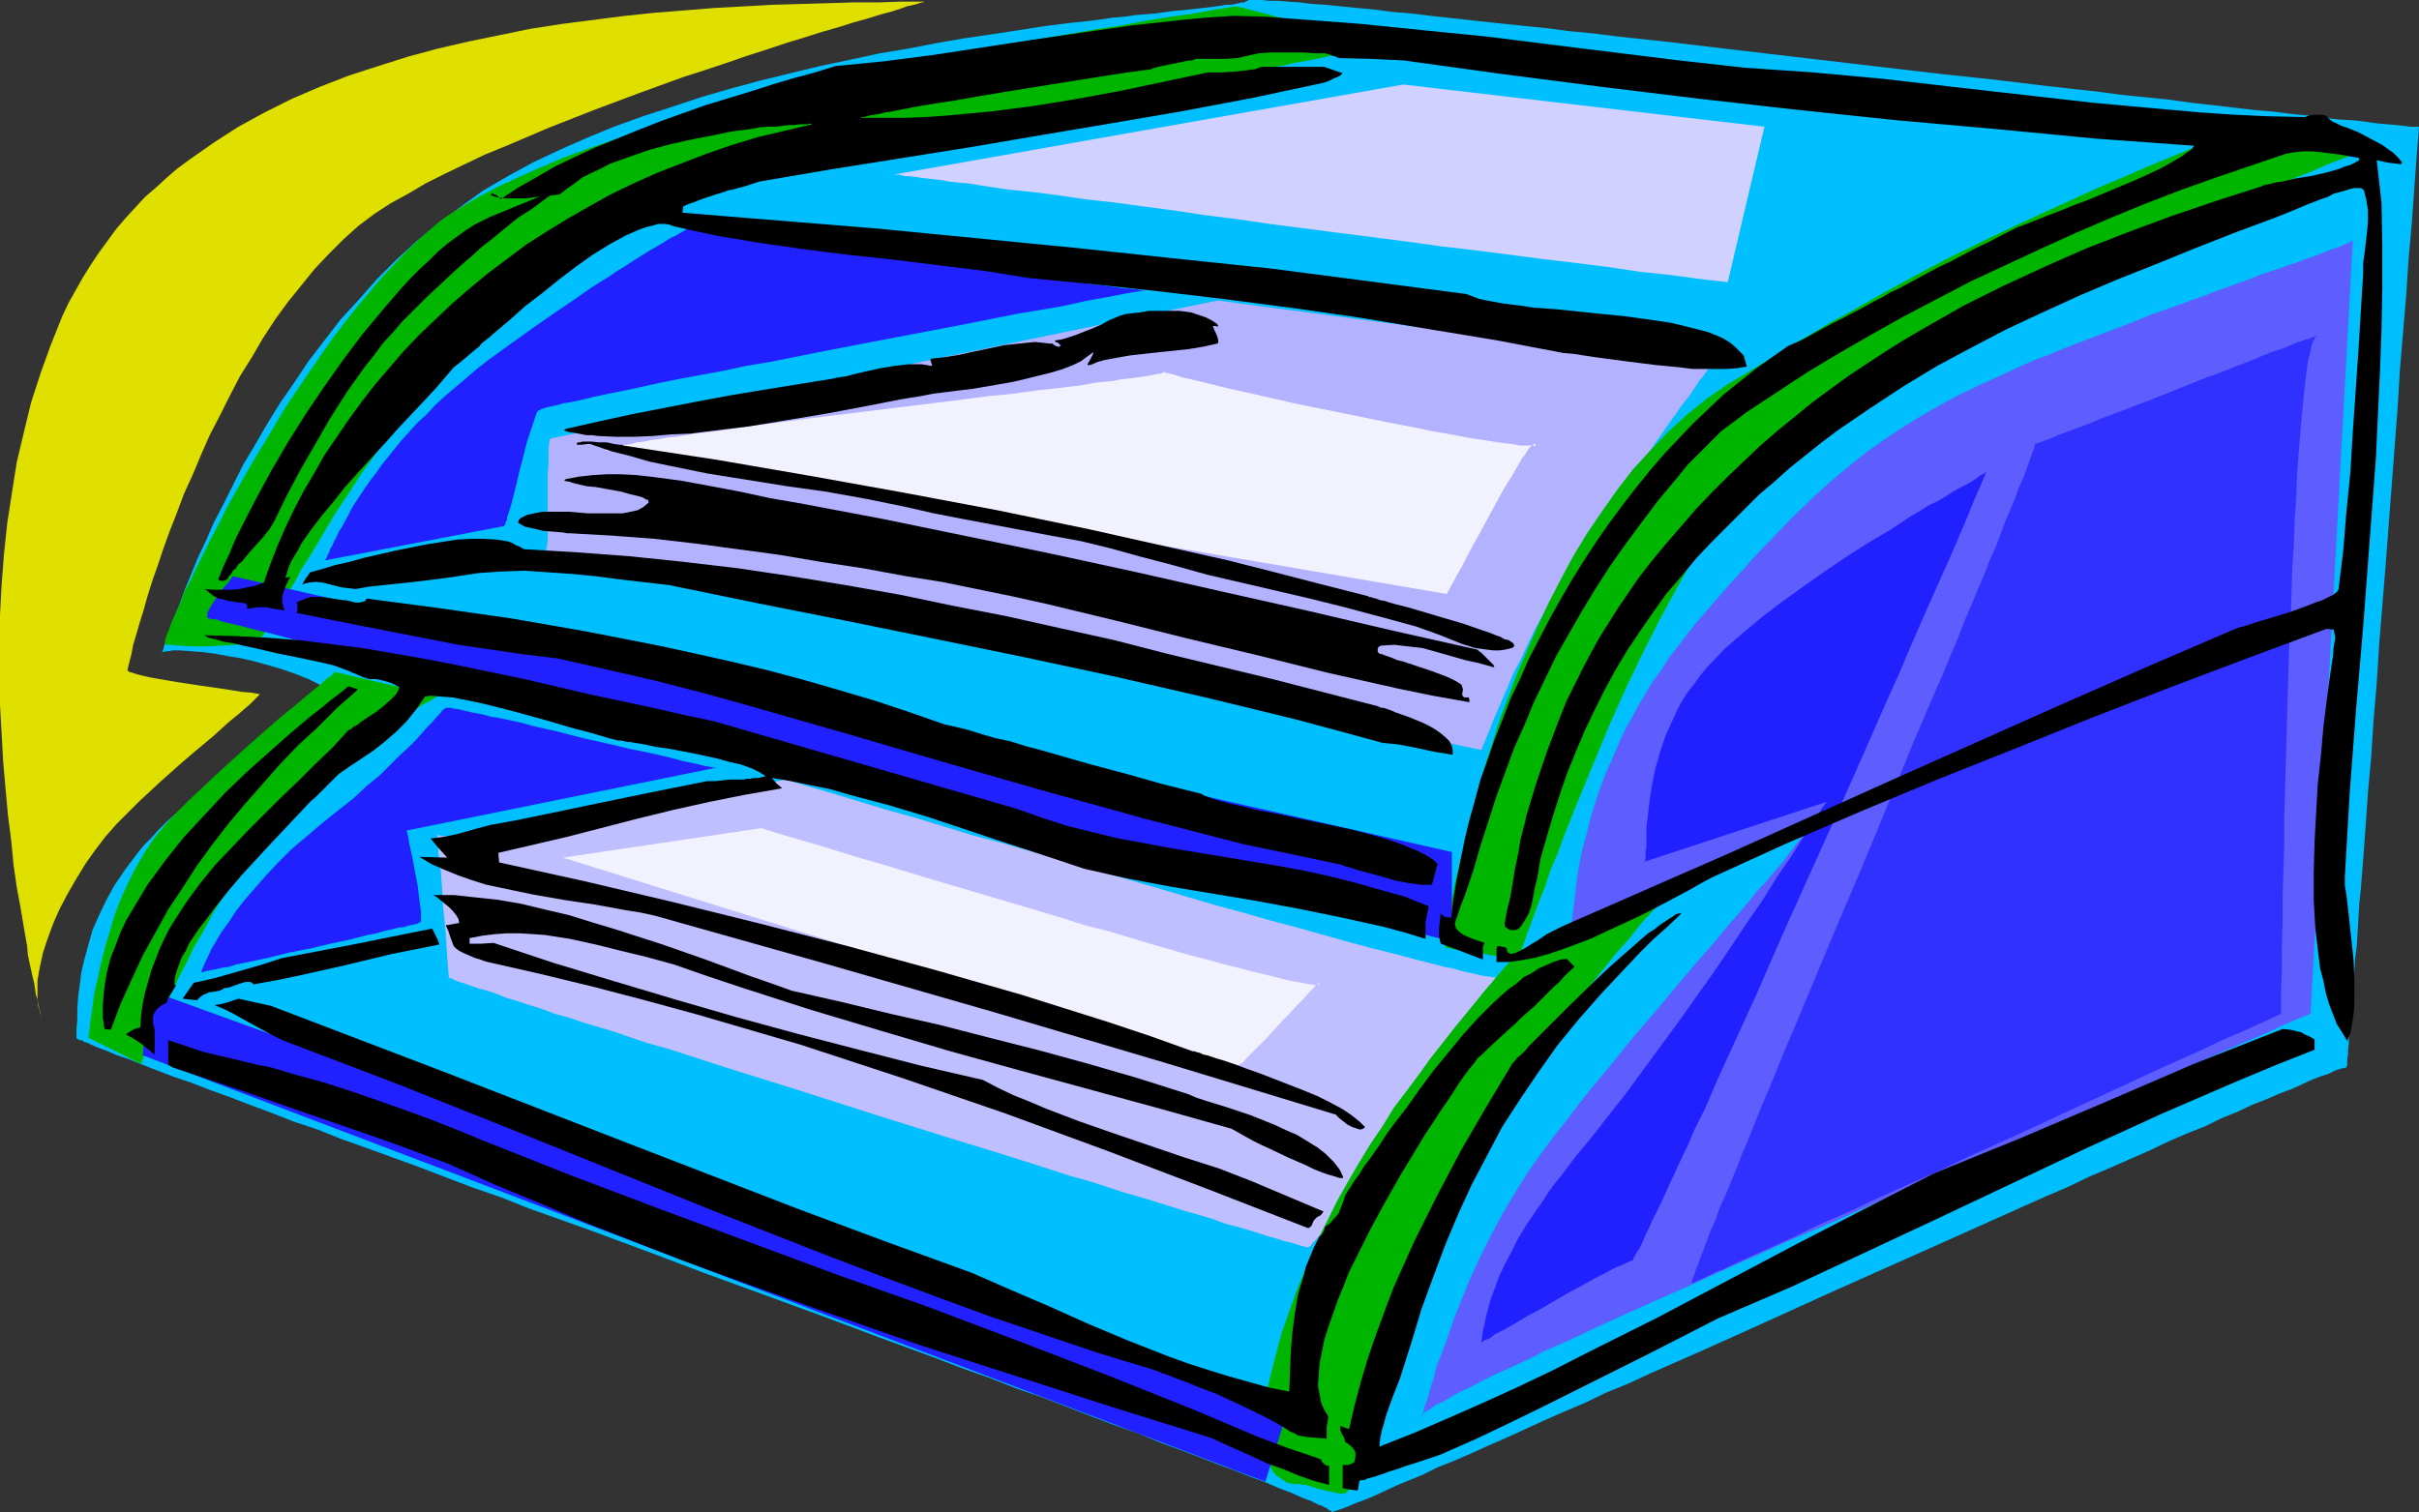
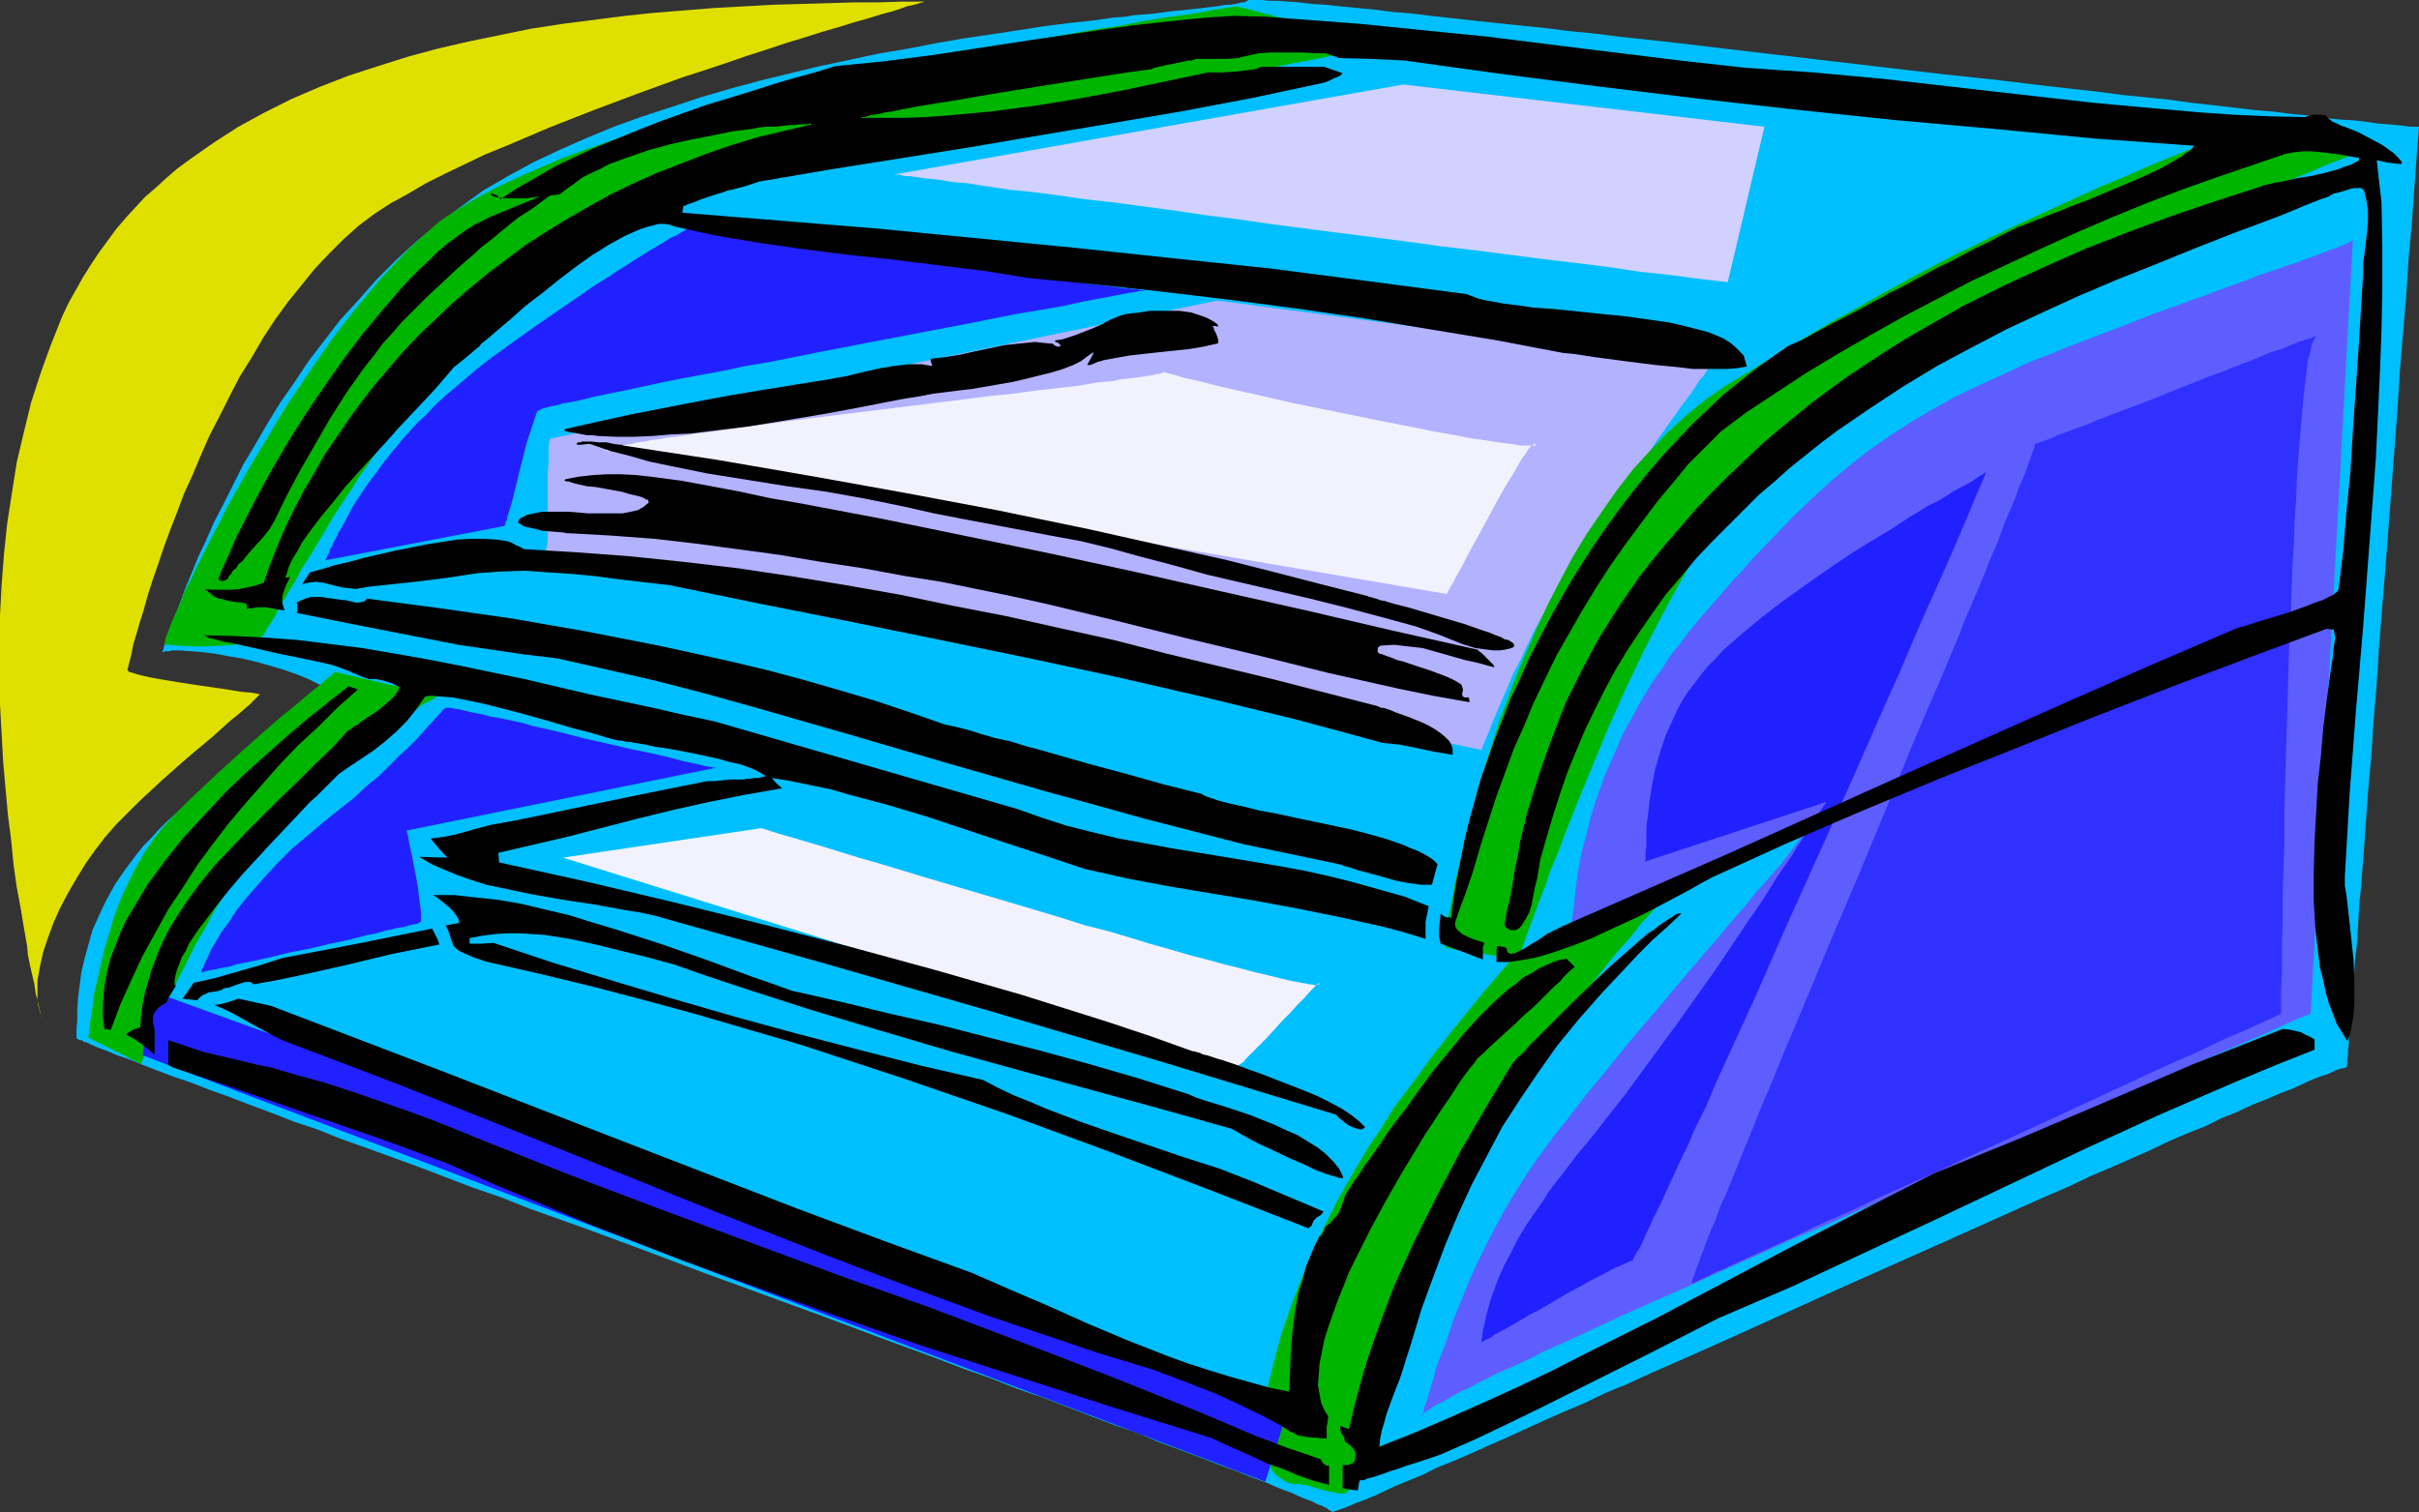
<svg xmlns="http://www.w3.org/2000/svg" xmlns:ns1="http://sodipodi.sourceforge.net/DTD/sodipodi-0.dtd" xmlns:ns2="http://www.inkscape.org/namespaces/inkscape" version="1.0" width="129.724mm" height="81.103mm" id="svg32" ns1:docname="In-Out Trays 3.wmf">
  <rect width="100%" height="100%" fill="#333333" stroke="none" />
  <ns1:namedview id="namedview32" pagecolor="#ffffff" bordercolor="#000000" borderopacity="0.25" ns2:showpageshadow="2" ns2:pageopacity="0.0" ns2:pagecheckerboard="0" ns2:deskcolor="#d1d1d1" ns2:document-units="mm" />
  <defs id="defs1">
    <pattern id="WMFhbasepattern" patternUnits="userSpaceOnUse" width="6" height="6" x="0" y="0" />
  </defs>
  <path style="fill:#00bfff;fill-opacity:1;fill-rule:evenodd;stroke:none" d="m 32.482,132.663 v 0 h 0.162 v -0.162 l 0.162,-0.323 0.162,-0.162 0.162,-0.485 0.162,-0.646 0.162,-0.646 0.323,-0.646 0.323,-0.808 0.162,-0.97 0.808,-1.939 0.485,-1.293 0.97,-2.424 0.97,-2.747 1.293,-3.07 1.293,-3.232 1.616,-3.393 1.616,-3.717 1.939,-3.717 1.939,-3.878 2.101,-4.201 2.424,-4.04 2.424,-4.201 2.586,-4.201 2.909,-4.201 2.909,-4.363 3.232,-4.201 3.232,-4.201 3.717,-4.04 3.555,-4.04 4.04,-4.04 4.04,-3.717 4.363,-3.555 4.525,-3.393 4.686,-3.393 5.01,-2.909 5.01,-2.747 5.494,-2.585 5.494,-2.424 5.494,-2.262 5.818,-2.101 5.979,-1.939 5.818,-1.939 6.141,-1.777 5.979,-1.616 5.979,-1.454 5.979,-1.454 6.141,-1.293 5.979,-1.293 5.818,-0.97 5.818,-1.131 5.656,-0.97 5.494,-0.808 5.333,-0.808 5.171,-0.808 5.01,-0.646 4.686,-0.485 4.525,-0.646 2.262,-0.162 1.939,-0.323 4.04,-0.323 3.555,-0.485 3.394,-0.323 2.909,-0.323 1.293,-0.162 1.293,-0.162 1.131,-0.162 0.97,-0.162 h 0.97 l 0.808,-0.162 0.808,-0.162 0.485,-0.162 h 0.646 l 0.162,-0.162 0.323,-0.162 h 0.162 L 253.065,0 h 0.646 2.101 l 1.454,0.162 h 1.778 l 1.939,0.162 2.424,0.162 2.586,0.323 2.747,0.162 3.07,0.323 3.232,0.323 3.555,0.323 3.717,0.485 3.878,0.323 4.04,0.485 4.363,0.485 4.363,0.485 4.525,0.485 4.686,0.485 4.848,0.485 5.01,0.646 5.01,0.485 5.171,0.646 10.504,1.131 10.827,1.293 44.117,5.171 10.666,1.131 10.666,1.293 10.181,1.131 4.848,0.646 4.848,0.485 4.686,0.485 4.686,0.646 4.363,0.485 4.202,0.485 4.04,0.485 3.878,0.323 3.717,0.485 3.555,0.323 3.232,0.485 3.07,0.323 2.909,0.162 2.586,0.323 2.262,0.323 2.101,0.162 1.778,0.162 1.454,0.162 1.131,0.162 h 0.97 0.485 0.323 l -0.485,6.14 -0.485,6.625 -0.485,6.787 -0.646,7.11 -0.485,7.433 -0.646,7.595 -0.646,7.756 -0.485,7.918 -2.424,31.833 -1.293,15.836 -0.485,7.756 -0.646,7.595 -0.485,7.433 -0.646,7.11 -0.485,6.948 -0.485,6.625 -0.485,6.14 -0.323,3.07 -0.162,2.909 -0.162,2.747 -0.162,2.585 -0.323,2.585 -0.162,2.424 -0.162,2.424 -0.162,2.101 -0.162,2.101 -0.162,1.939 -0.162,1.777 -0.162,1.777 -0.162,1.454 v 1.293 l -0.162,1.293 v 0.97 l -0.162,0.97 v 0.646 0.485 l -0.162,0.485 v 0 0 l -0.485,0.162 -0.808,0.162 -0.97,0.323 -1.293,0.646 -1.454,0.485 -1.778,0.646 -2.101,0.97 -2.101,0.97 -2.586,0.97 -2.586,1.131 -2.909,1.131 -3.07,1.454 -3.232,1.293 -3.232,1.616 -3.717,1.454 -3.717,1.616 -3.717,1.777 -4.04,1.777 -4.04,1.777 -4.202,1.777 -4.363,2.101 -4.525,1.939 -4.363,1.939 -9.373,4.201 -9.373,4.201 -19.23,8.564 -19.23,8.726 -9.373,4.201 -9.211,4.04 -4.525,2.101 -4.363,1.777 -4.363,2.101 -4.202,1.777 -4.04,1.777 -3.878,1.777 -3.878,1.777 -3.717,1.616 -3.555,1.616 -3.394,1.454 -3.232,1.293 -2.909,1.454 -2.747,1.131 -2.747,1.131 -2.424,1.131 -2.101,0.97 -1.939,0.808 -1.778,0.646 -1.454,0.646 -1.293,0.485 -0.97,0.323 -0.485,0.162 -0.485,0.162 h -0.162 v -0.162 0 l -0.323,-0.162 -0.323,-0.162 -0.323,-0.323 -0.485,-0.162 -0.485,-0.323 -0.646,-0.162 -1.616,-0.808 -1.778,-0.646 -2.101,-0.97 -2.586,-0.97 -2.586,-1.131 -3.07,-1.131 -3.232,-1.293 -3.555,-1.293 -3.717,-1.454 -3.878,-1.454 -4.363,-1.616 -4.202,-1.777 -4.686,-1.616 -4.686,-1.777 -5.01,-1.939 -5.01,-1.939 -5.171,-1.777 -5.333,-2.101 -5.494,-1.939 -5.494,-2.101 -11.474,-4.201 -11.635,-4.363 -11.958,-4.363 -11.958,-4.363 -11.958,-4.524 -11.797,-4.363 -11.797,-4.201 -5.656,-2.262 -5.656,-1.939 -5.494,-2.101 -5.494,-2.101 -5.333,-1.939 -5.333,-1.939 -5.01,-1.777 -2.424,-0.97 -2.424,-0.97 -4.848,-1.616 -4.525,-1.777 -4.363,-1.616 -4.202,-1.616 -4.04,-1.454 -3.717,-1.454 -3.394,-1.131 -3.394,-1.293 -2.909,-1.131 -2.747,-1.131 -2.424,-0.808 -2.262,-0.97 -1.778,-0.646 -1.454,-0.646 -0.646,-0.323 -0.646,-0.162 -0.323,-0.323 h -0.485 l -0.323,-0.162 -0.162,-0.162 h -0.162 v -0.162 -1.777 l 0.162,-1.939 v -2.101 l 0.162,-2.424 0.323,-2.424 0.323,-2.585 0.646,-2.747 0.808,-2.909 0.808,-2.909 1.293,-2.909 1.454,-3.07 1.778,-3.232 2.101,-3.07 2.424,-3.232 1.293,-1.616 1.616,-1.616 1.454,-1.616 1.616,-1.616 3.394,-3.07 3.232,-2.909 3.232,-2.585 3.07,-2.585 2.909,-2.262 2.586,-2.101 2.586,-1.939 2.262,-1.777 1.131,-0.808 0.97,-0.808 1.131,-0.646 0.808,-0.646 1.616,-1.293 1.454,-0.97 0.97,-0.808 0.808,-0.646 0.323,-0.323 0.162,-0.162 0.162,-0.162 v -0.162 l -1.778,-1.131 -2.262,-1.131 -2.424,-0.97 -2.747,-0.97 -2.747,-0.808 -2.909,-0.808 -2.747,-0.646 -2.909,-0.485 -2.586,-0.485 -2.586,-0.323 -2.262,-0.162 -2.101,-0.162 h -0.808 -0.808 l -0.646,0.162 h -0.646 l -0.485,0.162 h -0.323 l -0.162,0.323 z" id="path1" />
  <path style="fill:#5e5eff;fill-opacity:1;fill-rule:evenodd;stroke:none" d="m 288.132,286.979 v 0.162 l 0.162,-0.162 0.162,-0.162 v -0.485 l 0.162,-0.646 0.162,-0.646 0.323,-0.808 0.323,-0.97 0.323,-1.131 0.323,-1.293 0.485,-1.293 0.323,-1.454 0.485,-1.616 0.646,-1.616 0.646,-1.616 0.646,-1.777 1.293,-3.878 1.616,-4.04 1.778,-4.363 1.939,-4.201 2.262,-4.524 2.424,-4.524 2.586,-4.363 2.909,-4.524 1.454,-2.101 1.778,-2.424 1.778,-2.424 2.101,-2.585 2.101,-2.747 2.101,-2.747 4.686,-5.656 4.686,-5.817 5.01,-5.817 4.848,-5.817 4.686,-5.494 2.424,-2.747 2.101,-2.585 2.262,-2.585 1.939,-2.262 1.939,-2.424 1.939,-2.101 1.616,-1.939 1.616,-1.777 1.293,-1.777 1.131,-1.454 0.97,-1.293 0.808,-0.97 0.485,-0.808 0.323,-0.485 0.162,-0.323 h -0.323 l -0.323,0.162 -0.646,0.162 -0.646,0.323 -0.808,0.323 -0.97,0.323 -0.97,0.485 -1.131,0.323 -1.293,0.485 -1.454,0.646 -1.293,0.646 -3.232,1.131 -3.232,1.454 -3.555,1.454 -14.867,6.14 -3.555,1.454 -3.394,1.454 -3.07,1.293 -3.07,1.131 0.323,-2.424 0.323,-2.585 0.323,-3.07 0.485,-3.232 0.646,-3.393 0.97,-3.555 0.97,-3.878 1.293,-4.04 1.616,-4.363 0.97,-2.101 0.97,-2.262 0.97,-2.262 1.131,-2.424 1.293,-2.262 1.293,-2.424 1.454,-2.424 1.454,-2.424 1.778,-2.424 1.616,-2.585 1.939,-2.424 1.939,-2.585 2.101,-2.585 2.262,-2.585 2.262,-2.585 2.101,-2.424 2.262,-2.424 2.101,-2.424 4.04,-4.201 3.878,-4.04 3.878,-3.717 3.878,-3.555 3.878,-3.232 3.878,-3.07 4.202,-2.909 4.202,-2.747 4.363,-2.585 4.686,-2.585 5.01,-2.424 5.333,-2.424 2.747,-1.293 2.909,-1.293 3.07,-1.131 3.07,-1.293 6.302,-2.424 5.979,-2.262 5.656,-2.262 5.494,-1.939 2.586,-0.97 2.424,-0.808 2.424,-0.97 2.262,-0.808 2.262,-0.808 2.262,-0.808 1.939,-0.808 1.939,-0.646 0.97,-0.323 0.97,-0.323 1.778,-0.646 1.616,-0.485 1.616,-0.646 1.454,-0.485 1.293,-0.485 1.293,-0.485 1.131,-0.485 0.97,-0.323 0.97,-0.323 0.808,-0.323 0.646,-0.323 0.485,-0.162 0.485,-0.323 0.323,-0.162 0.162,-0.162 -8.565,156.901 -2.909,1.131 -2.909,1.293 -3.07,1.454 -3.07,1.293 -6.464,2.747 -6.626,2.909 -6.787,2.909 -7.11,3.07 -7.11,3.232 -7.434,3.07 -14.867,6.625 -15.029,6.463 -14.867,6.625 -7.272,3.07 -7.11,3.232 -6.949,3.07 -6.626,3.07 -6.626,2.909 -6.141,2.747 -5.979,2.747 -2.747,1.293 -2.747,1.293 -2.586,1.131 -2.586,1.131 -2.424,1.293 -2.424,1.131 -2.101,0.97 -2.262,0.97 -1.939,0.97 -1.939,0.97 -1.778,0.97 -1.454,0.646 -1.616,0.808 -1.293,0.808 -1.131,0.646 -1.131,0.485 -0.97,0.646 -0.646,0.485 -0.646,0.323 -0.485,0.323 -0.162,0.323 z" id="path2" />
  <path style="fill:#b2b2ff;fill-opacity:1;fill-rule:evenodd;stroke:none" d="m 110.373,111.98 0.162,-0.162 0.162,-0.323 v -0.323 l 0.162,-0.485 0.162,-1.293 v -1.616 -1.777 -1.939 -8.241 l 0.162,-1.939 v -1.616 -1.454 l 0.162,-1.131 v -0.323 l 0.162,-0.323 0.162,-0.162 v 0 l 135.097,-27.955 49.934,6.625 49.934,6.625 -0.646,0.97 -0.646,0.97 -0.97,1.131 -0.808,1.293 -0.97,1.454 -1.131,1.454 -0.646,0.808 -0.646,0.97 -1.293,1.777 -1.454,2.101 -1.616,2.262 -1.616,2.424 -1.939,2.585 -1.939,2.909 -2.101,3.07 -2.424,3.232 -2.424,3.555 -2.424,3.555 -2.101,3.555 -2.262,3.555 -1.939,3.393 -1.778,3.232 -1.778,3.232 -1.454,3.07 -1.454,3.07 -1.454,2.747 -1.131,2.747 -1.131,2.585 -0.97,2.262 -0.97,2.262 -0.808,2.101 -0.808,1.939 -0.646,1.616 z" id="path3" />
  <path style="fill:#f2f2ff;fill-opacity:1;fill-rule:evenodd;stroke:none" d="m 122.654,91.297 0.162,-0.162 0.323,-0.162 h 0.485 l 0.485,-0.323 0.808,-0.162 0.808,-0.162 1.131,-0.162 1.131,-0.162 1.131,-0.323 1.454,-0.162 1.454,-0.323 1.616,-0.162 1.616,-0.323 1.778,-0.162 3.878,-0.646 4.202,-0.485 4.363,-0.646 4.686,-0.646 4.848,-0.646 5.01,-0.646 5.171,-0.646 10.504,-1.293 10.504,-1.293 5.171,-0.646 5.01,-0.646 4.848,-0.485 4.686,-0.646 4.363,-0.485 4.202,-0.485 3.717,-0.646 1.616,-0.162 1.778,-0.162 1.454,-0.323 1.454,-0.162 1.454,-0.162 1.131,-0.162 1.131,-0.162 0.97,-0.162 0.808,-0.162 0.646,-0.162 h 0.485 l 0.485,-0.162 0.162,-0.162 h 0.162 l 1.939,0.485 2.101,0.646 2.262,0.485 2.586,0.646 2.586,0.646 2.747,0.646 2.909,0.646 2.909,0.646 6.302,1.454 12.766,2.585 6.302,1.293 5.979,1.131 2.909,0.646 2.909,0.485 2.586,0.485 2.586,0.485 2.262,0.323 2.101,0.323 2.101,0.323 1.616,0.162 1.616,0.323 h 1.131 0.97 0.808 0.323 v -0.323 0 h -0.323 l -0.323,0.323 -0.485,0.323 -0.485,0.646 -0.485,0.808 -0.646,0.808 -0.646,1.131 -0.646,1.131 -0.646,1.131 -1.616,2.585 -1.616,2.909 -3.232,5.979 -1.616,2.909 -1.454,2.747 -0.646,1.293 -0.646,1.131 -0.646,1.131 -0.485,0.97 -0.485,0.808 -0.323,0.646 -0.323,0.485 -0.162,0.485 h -0.162 -0.162 z" id="path4" />
-   <path style="fill:#bfbfff;fill-opacity:1;fill-rule:evenodd;stroke:none" d="m 90.981,198.268 -0.162,-1.939 -0.162,-2.262 -0.162,-2.262 -0.162,-2.585 -0.485,-5.009 -0.323,-5.171 -0.162,-2.262 -0.323,-2.101 -0.162,-1.777 -0.162,-1.616 v -0.646 -0.646 -0.323 l -0.162,-0.485 v -0.162 -0.162 0.162 l 0.162,0.323 h 0.323 l 0.646,0.162 h 0.97 l 1.131,-0.162 h 1.293 l 1.454,-0.162 1.778,-0.162 1.939,-0.323 1.939,-0.162 2.262,-0.323 2.262,-0.485 2.424,-0.323 2.586,-0.323 5.333,-0.97 5.656,-0.97 5.818,-0.97 11.635,-2.101 5.818,-1.131 5.333,-0.97 2.747,-0.485 2.424,-0.485 2.424,-0.485 2.262,-0.485 4.848,1.454 5.01,1.454 5.333,1.616 5.333,1.616 5.818,1.616 5.818,1.777 5.818,1.777 6.141,1.616 24.563,7.11 12.12,3.555 5.979,1.777 5.979,1.616 5.656,1.616 5.494,1.454 5.171,1.454 5.171,1.454 4.848,1.293 4.525,1.131 4.202,1.131 1.939,0.485 1.939,0.485 1.778,0.485 1.778,0.323 1.616,0.485 1.454,0.323 1.454,0.323 1.293,0.323 1.131,0.162 1.131,0.162 0.97,0.162 0.808,0.162 h 0.646 l 0.646,0.162 h 0.485 l 0.162,-0.162 h 0.162 v -0.162 -0.162 h -0.162 -0.162 l -0.323,0.162 -0.323,0.162 -0.323,0.323 -0.646,0.808 -0.97,0.97 -1.131,1.293 -1.131,1.616 -1.454,1.777 -1.454,1.939 -1.616,2.101 -1.616,2.262 -1.616,2.424 -3.555,5.009 -3.717,5.171 -3.717,5.332 -3.555,5.171 -1.778,2.424 -1.616,2.424 -1.616,2.262 -1.616,2.101 -1.293,1.939 -1.293,1.777 -1.131,1.454 -1.131,1.454 -0.808,0.97 -0.808,0.808 -0.162,0.323 -0.323,0.162 -0.162,0.162 h -0.162 -0.162 l -0.485,-0.162 -0.646,-0.162 -0.97,-0.323 -1.131,-0.323 -1.454,-0.323 -1.454,-0.485 -1.778,-0.485 -1.939,-0.646 -2.101,-0.646 -2.262,-0.646 -2.424,-0.646 -2.586,-0.97 -2.747,-0.808 -2.909,-0.808 -3.07,-0.97 -3.07,-0.97 -3.232,-0.97 -3.394,-0.97 -3.394,-1.131 -3.555,-1.131 -3.555,-0.97 -7.434,-2.424 -7.757,-2.424 -7.918,-2.424 -15.998,-5.009 -16.16,-5.171 -7.757,-2.424 -7.757,-2.424 -7.434,-2.424 -3.555,-1.131 -3.555,-0.97 -3.394,-1.131 -3.232,-1.131 -3.232,-0.97 -3.232,-0.97 -2.909,-0.97 -2.909,-0.808 -2.586,-0.97 -2.586,-0.808 -2.424,-0.808 -2.262,-0.646 -1.939,-0.808 -1.939,-0.646 -1.778,-0.485 -1.454,-0.485 -1.293,-0.485 -1.131,-0.323 -0.808,-0.323 -0.646,-0.323 -0.323,-0.162 z" id="path5" />
  <path style="fill:#f2f2ff;fill-opacity:1;fill-rule:evenodd;stroke:none" d="m 114.089,173.868 40.238,-5.979 3.555,1.131 3.878,1.131 3.878,1.131 4.202,1.293 4.202,1.293 4.525,1.293 9.05,2.747 18.584,5.494 9.211,2.747 4.525,1.454 4.525,1.131 4.363,1.293 4.202,1.293 4.04,1.131 3.878,1.131 3.717,0.97 3.555,0.97 3.232,0.808 3.07,0.808 2.747,0.646 2.586,0.646 2.101,0.485 0.97,0.162 0.808,0.162 0.97,0.162 0.646,0.162 h 0.485 l 0.646,0.162 h 0.323 l 0.323,-0.162 h 0.323 v -0.162 l 0.162,-0.162 h -0.162 v 0.162 h -0.323 l -0.323,0.323 -0.323,0.323 -0.485,0.485 -0.485,0.485 -1.131,1.293 -1.454,1.454 -1.454,1.616 -1.616,1.616 -3.07,3.393 -1.616,1.616 -1.454,1.454 -1.131,1.131 -0.485,0.646 -0.485,0.323 -0.485,0.323 -0.323,0.323 -0.162,0.162 h -0.162 z" id="path6" />
  <path style="fill:#00b500;fill-opacity:1;fill-rule:evenodd;stroke:none" d="m 292.98,192.128 v 0 -0.808 -0.485 -0.485 l 0.162,-0.808 0.162,-0.808 v -0.808 l 0.323,-1.131 v -1.131 l 0.323,-1.131 0.162,-1.293 0.323,-1.454 0.485,-2.909 0.808,-3.232 0.808,-3.555 0.808,-3.878 1.131,-4.04 1.131,-4.201 1.293,-4.363 1.454,-4.524 1.454,-4.686 1.778,-4.686 1.778,-4.848 2.101,-4.848 2.101,-4.848 2.262,-4.848 2.424,-4.686 2.586,-4.848 2.747,-4.524 3.07,-4.524 3.07,-4.363 3.232,-4.201 3.555,-3.878 3.555,-3.717 3.878,-3.555 4.04,-3.232 2.101,-1.454 2.101,-1.454 4.363,-2.585 4.202,-2.585 4.202,-2.585 3.878,-2.262 4.04,-2.424 3.878,-2.101 3.717,-2.101 3.717,-2.101 3.555,-1.939 3.555,-1.939 3.394,-1.777 3.394,-1.777 3.394,-1.616 3.232,-1.616 3.07,-1.454 3.07,-1.454 5.979,-2.747 5.656,-2.585 5.333,-2.424 5.01,-2.101 2.586,-1.131 2.262,-0.97 4.686,-1.939 4.363,-1.777 4.202,-1.777 32.805,1.131 -3.07,1.293 -3.394,1.454 -3.394,1.293 -3.717,1.616 -3.717,1.454 -3.878,1.777 -3.878,1.616 -4.202,1.777 -8.403,3.555 -8.565,3.878 -8.726,3.878 -8.726,4.04 -8.726,4.201 -8.403,4.201 -4.04,2.101 -4.04,2.101 -3.878,2.101 -3.717,2.101 -3.717,2.101 -3.394,2.101 -3.394,2.101 -3.07,2.101 -2.909,2.101 -2.747,1.939 -2.586,1.939 -2.262,1.939 -2.262,2.101 -2.101,2.262 -2.101,2.424 -2.101,2.585 -2.101,2.747 -1.939,2.909 -2.101,2.909 -1.939,3.232 -1.939,3.232 -1.939,3.393 -3.878,7.11 -3.717,7.271 -3.555,7.433 -3.394,7.595 -3.07,7.433 -3.07,7.433 -2.909,7.271 -1.293,3.555 -1.454,3.393 -1.131,3.393 -1.293,3.232 -1.131,3.07 -1.131,3.07 -0.97,2.747 -0.97,2.747 z" id="path7" />
  <path style="fill:#00b500;fill-opacity:1;fill-rule:evenodd;stroke:none" d="m 53.166,128.947 0.323,-0.323 0.323,-0.646 0.485,-0.808 0.646,-0.97 0.808,-1.293 0.808,-1.616 0.97,-1.616 1.131,-1.939 1.293,-2.101 1.131,-2.262 1.616,-2.424 1.454,-2.424 1.616,-2.747 1.616,-2.747 1.778,-2.747 1.939,-2.909 1.939,-3.07 2.101,-2.909 4.363,-6.302 4.525,-6.14 4.848,-6.14 5.171,-5.817 2.586,-2.909 2.747,-2.747 2.747,-2.585 2.747,-2.585 2.747,-2.424 2.747,-2.101 1.616,-1.131 1.616,-1.131 1.778,-0.97 1.939,-1.131 2.101,-0.97 2.101,-1.131 2.262,-0.97 2.424,-1.131 2.586,-0.97 2.586,-0.97 2.747,-0.97 2.747,-0.97 5.979,-1.939 6.141,-1.939 6.464,-1.777 6.626,-1.939 6.787,-1.616 6.949,-1.777 14.221,-3.232 14.059,-3.07 6.949,-1.293 6.787,-1.454 6.626,-1.293 6.464,-1.293 6.141,-1.131 5.818,-1.131 2.747,-0.485 2.747,-0.485 2.586,-0.485 2.424,-0.485 2.424,-0.323 2.262,-0.485 2.262,-0.323 1.939,-0.485 1.939,-0.323 1.778,-0.323 1.616,-0.323 1.454,-0.323 1.293,-0.323 1.131,-0.323 0.97,-0.162 0.808,-0.162 0.808,-0.323 0.323,-0.162 0.323,-0.162 h 0.162 l -0.162,-0.485 -0.646,-0.485 -0.808,-0.646 -1.131,-0.485 -1.293,-0.646 -1.616,-0.485 -1.616,-0.646 -1.939,-0.646 -3.878,-1.131 -4.202,-1.131 -1.939,-0.485 -1.778,-0.485 -1.778,-0.485 -1.616,-0.323 -4.202,0.646 -4.363,0.808 -4.686,0.646 -5.01,0.808 -5.01,0.97 -5.333,0.808 -5.494,0.97 -5.656,0.97 -5.656,0.97 -5.818,1.293 -11.797,2.262 -11.958,2.424 -11.958,2.747 -11.797,2.909 -5.818,1.454 -5.656,1.616 -5.656,1.616 -5.333,1.616 -5.171,1.616 -5.171,1.777 -4.848,1.777 -4.525,1.939 -4.363,1.939 -4.202,1.939 -3.717,1.939 -3.555,2.101 -3.07,1.939 -1.616,1.131 -1.293,1.131 -2.586,2.262 -2.586,2.424 -2.586,2.747 -2.586,2.747 -2.586,3.07 -2.586,3.07 -2.424,3.07 -2.586,3.393 -4.686,6.787 -4.686,6.948 -4.202,7.11 -2.101,3.393 -1.939,3.393 -1.939,3.393 -1.778,3.232 -1.616,3.232 -1.616,3.07 -1.454,2.909 -1.454,2.909 -1.131,2.424 -1.293,2.424 -0.808,2.262 -0.97,2.101 -0.808,1.777 -0.485,1.454 -0.485,1.131 -0.323,0.97 v 0.323 0.323 l -0.162,0.162 0.162,0.162 h 1.131 l 1.454,0.162 2.909,0.162 h 3.07 l 2.909,-0.162 2.747,-0.162 1.293,-0.323 1.131,-0.162 0.97,-0.162 0.97,-0.323 0.646,-0.485 z" id="path8" />
  <path style="fill:#00b500;fill-opacity:1;fill-rule:evenodd;stroke:none" d="m 17.938,210.387 v -0.323 l 0.162,-0.646 v -0.646 l 0.162,-0.646 v -0.808 l 0.323,-2.101 0.162,-1.131 0.323,-2.585 0.646,-2.747 0.646,-3.07 0.808,-3.232 0.97,-3.232 0.97,-3.393 1.293,-3.393 1.454,-3.232 1.616,-3.232 1.778,-3.07 1.939,-2.909 2.262,-2.747 2.262,-2.424 2.586,-2.585 5.494,-5.171 5.494,-5.009 2.747,-2.424 2.747,-2.424 2.424,-2.101 2.424,-1.939 2.101,-1.777 1.939,-1.616 0.808,-0.646 0.808,-0.646 0.646,-0.646 0.646,-0.485 0.485,-0.323 0.323,-0.323 0.323,-0.323 0.162,-0.162 20.685,4.848 v 0.162 l -1.293,0.808 -1.616,0.808 -1.616,1.131 -1.778,0.97 -1.939,1.293 -2.101,1.454 -2.101,1.454 -2.101,1.616 -2.262,1.777 -2.424,1.939 -2.424,1.939 -2.424,2.262 -2.424,2.262 -2.424,2.585 -2.586,2.747 -2.586,2.747 -2.424,3.07 -2.424,3.232 -2.262,3.232 -2.101,3.232 -2.101,3.393 -1.778,3.393 -1.939,3.232 -1.616,3.393 -1.616,3.07 -1.454,3.07 -1.293,2.909 -1.293,2.747 -1.131,2.585 -0.97,2.424 -0.808,1.939 -0.646,1.777 z" id="path9" />
  <path style="fill:#00b500;fill-opacity:1;fill-rule:evenodd;stroke:none" d="m 263.569,300.876 h -1.454 l -1.293,-0.323 -0.97,-0.646 -0.97,-0.646 -0.808,-0.808 -0.646,-1.131 -0.485,-1.131 -0.485,-1.454 -0.323,-1.454 v -1.616 l -0.162,-1.777 0.162,-1.777 v -1.939 l 0.323,-2.101 0.323,-2.101 0.485,-2.101 1.131,-4.524 1.293,-4.848 1.616,-4.686 1.778,-4.848 1.939,-4.686 1.939,-4.686 2.101,-4.201 2.101,-4.201 2.101,-3.717 2.262,-3.878 2.262,-3.717 2.424,-3.555 2.262,-3.717 2.586,-3.393 2.424,-3.232 2.424,-3.393 2.424,-3.07 2.262,-2.909 2.262,-2.747 2.101,-2.585 2.101,-2.585 1.939,-2.262 1.778,-2.101 1.616,-1.777 30.542,-12.119 -2.101,2.424 -2.262,2.424 -2.262,2.909 -2.747,3.07 -2.586,3.232 -2.747,3.393 -2.909,3.393 -2.909,3.717 -5.979,7.595 -5.818,7.918 -2.747,4.04 -2.747,3.878 -2.586,4.04 -2.262,3.878 -2.262,3.878 -2.101,4.201 -1.778,4.201 -1.939,4.363 -1.616,4.363 -1.454,4.363 -1.454,4.363 -1.293,4.363 -1.131,4.201 -1.131,4.201 -0.97,3.878 -0.808,3.878 -0.808,3.717 -0.808,3.393 -0.646,3.07 -0.485,2.747 -0.162,0.485 -0.323,0.485 -0.323,0.162 -0.646,0.162 h -0.485 l -0.808,-0.162 -1.454,-0.323 -1.616,-0.323 -0.97,-0.323 -0.646,-0.162 -1.454,-0.485 h -0.646 z" id="path10" />
  <path style="fill:#3030ff;fill-opacity:1;fill-rule:evenodd;stroke:none" d="m 342.915,260.156 v 0 -0.323 l 0.162,-0.646 0.323,-0.646 0.323,-1.131 0.485,-1.131 0.485,-1.454 0.646,-1.616 0.646,-1.777 0.808,-2.101 0.97,-2.101 0.808,-2.424 1.131,-2.424 1.131,-2.747 1.131,-2.747 1.131,-2.909 1.293,-3.07 1.293,-3.232 1.293,-3.232 1.454,-3.393 1.454,-3.555 1.454,-3.555 3.07,-7.271 3.232,-7.756 3.232,-7.756 6.787,-15.997 6.626,-15.997 3.232,-7.918 3.232,-7.595 3.232,-7.433 1.454,-3.555 1.454,-3.393 1.293,-3.393 1.454,-3.393 1.293,-3.07 1.293,-3.07 1.131,-2.909 1.293,-2.909 0.97,-2.585 0.97,-2.585 0.97,-2.262 0.97,-2.262 0.646,-1.939 0.808,-1.777 0.646,-1.616 0.485,-1.454 0.485,-1.293 0.323,-0.97 0.323,-0.808 0.162,-0.485 v -0.323 -0.162 l -0.162,0.162 0.162,-0.162 h 0.162 l 0.323,-0.162 0.485,-0.162 0.97,-0.323 1.293,-0.485 1.454,-0.646 1.778,-0.646 2.101,-0.808 0.97,-0.323 1.293,-0.485 2.262,-0.97 2.586,-0.97 2.586,-0.97 5.494,-2.101 11.312,-4.524 2.747,-0.97 2.747,-1.131 2.586,-0.97 2.424,-0.97 2.262,-0.97 2.101,-0.646 1.939,-0.808 1.616,-0.646 1.454,-0.485 1.131,-0.323 0.646,-0.323 h 0.323 l 0.323,-0.162 v 0 0 0 l -0.162,0.162 -0.323,0.162 -0.162,0.323 -0.162,0.323 -0.323,0.646 -0.162,0.646 -0.162,0.808 -0.162,0.808 -0.323,0.97 -0.323,2.262 -0.323,2.747 -0.323,3.07 -0.323,3.393 -0.323,3.717 -0.323,4.04 -0.323,4.201 -0.162,4.524 -0.323,4.686 -0.162,5.009 -0.323,5.009 -0.162,5.332 -0.162,5.332 -0.323,5.494 -0.323,11.15 -0.323,11.311 -0.323,11.311 v 5.494 l -0.162,5.332 -0.162,5.332 v 5.171 l -0.162,5.009 v 4.848 l -0.162,4.524 v 4.363 l -3.878,1.777 -3.878,1.777 -4.202,1.777 -4.363,2.101 -4.363,1.939 -4.686,2.101 -9.373,4.363 -19.554,9.049 -9.696,4.363 -4.686,2.262 -4.686,2.101 -4.686,2.101 -4.363,1.939 -4.363,2.101 -4.04,1.777 -4.04,1.777 -3.555,1.777 -3.555,1.616 -3.232,1.454 -2.909,1.293 -2.747,1.293 -1.131,0.485 -1.131,0.646 -1.131,0.323 -0.97,0.485 -1.616,0.808 -0.646,0.323 -0.485,0.162 -0.646,0.323 -0.323,0.162 -0.323,0.162 z" id="path11" />
  <path style="fill:#d1d1ff;fill-opacity:1;fill-rule:evenodd;stroke:none" d="m 181.153,35.388 h 0.162 0.323 0.485 l 0.646,0.162 0.808,0.162 h 0.808 l 1.131,0.162 1.131,0.162 1.293,0.162 1.454,0.162 1.454,0.162 1.778,0.323 1.616,0.162 1.939,0.162 1.939,0.323 2.101,0.323 2.101,0.323 2.262,0.323 4.848,0.485 5.01,0.646 5.494,0.808 5.818,0.646 5.979,0.808 6.141,0.808 6.464,0.97 6.464,0.808 6.626,0.97 13.736,1.777 13.898,1.777 6.949,0.97 6.949,0.808 13.736,1.777 6.787,0.808 6.464,0.808 6.464,0.97 6.141,0.646 5.979,0.808 5.656,0.646 7.434,-31.51 -73.205,-8.564 z" id="path12" />
-   <path style="fill:#2121ff;fill-opacity:1;fill-rule:evenodd;stroke:none" d="m 42.339,125.392 -0.323,-0.162 v -0.162 -0.323 -0.323 l 0.162,-0.485 0.323,-0.646 0.808,-1.293 1.939,-2.747 1.131,-1.293 0.808,-1.131 247.086,55.909 v 18.098 l -4.04,-0.97 -4.04,-1.131 -4.202,-0.97 -4.202,-1.131 -4.363,-1.293 -4.525,-1.131 -9.211,-2.424 -9.534,-2.424 -4.848,-1.293 -5.01,-1.293 -10.019,-2.585 -10.181,-2.747 -20.685,-5.494 -10.342,-2.747 -10.504,-2.585 -10.342,-2.747 -10.181,-2.747 -10.181,-2.585 -9.858,-2.585 -9.696,-2.585 -9.373,-2.424 -4.525,-1.131 -4.525,-1.293 -4.363,-1.131 -4.363,-0.97 -4.202,-1.131 -4.04,-1.131 -4.04,-0.97 -3.878,-0.97 -3.717,-0.97 -3.555,-0.97 -3.394,-0.808 -3.394,-0.97 -3.07,-0.808 -3.07,-0.646 -2.747,-0.808 -2.747,-0.646 -2.424,-0.646 -2.424,-0.646 -2.101,-0.485 -1.939,-0.485 -1.778,-0.485 -1.454,-0.323 -1.454,-0.323 -1.131,-0.323 -0.808,-0.323 h -0.808 l -0.485,-0.162 z" id="path13" />
  <path style="fill:#2121ff;fill-opacity:1;fill-rule:evenodd;stroke:none" d="m 28.926,213.942 1.131,-13.25 231.411,83.702 -5.01,15.997 z" id="path14" />
  <path style="fill:#2121ff;fill-opacity:1;fill-rule:evenodd;stroke:none" d="m 65.933,113.596 v -0.162 l 0.162,-0.162 0.162,-0.323 0.162,-0.485 0.323,-0.485 0.162,-0.646 0.485,-0.808 0.323,-0.808 0.485,-0.808 0.485,-1.131 0.646,-0.97 1.293,-2.424 0.646,-1.293 0.808,-1.293 0.97,-1.454 0.97,-1.454 1.131,-1.616 1.131,-1.454 1.131,-1.616 1.293,-1.616 1.293,-1.616 1.454,-1.777 1.616,-1.777 1.616,-1.777 1.778,-1.616 1.778,-1.939 1.939,-1.777 2.101,-1.777 2.101,-1.777 2.262,-1.939 2.262,-1.777 4.686,-3.393 4.525,-3.232 4.202,-2.909 4.04,-2.747 3.717,-2.585 1.778,-1.131 1.616,-0.97 1.616,-1.131 1.616,-0.97 1.454,-0.97 1.293,-0.808 1.293,-0.808 1.293,-0.808 1.131,-0.646 1.131,-0.646 0.97,-0.646 0.808,-0.485 0.808,-0.323 0.808,-0.485 1.131,-0.646 0.485,-0.323 0.323,-0.162 0.323,-0.162 h 0.162 v 0 0 0 h 0.162 l 0.323,0.162 h 0.323 l 0.485,0.162 0.646,0.162 h 0.808 l 0.808,0.162 0.97,0.162 1.131,0.162 2.424,0.485 2.747,0.323 2.909,0.485 3.394,0.485 3.555,0.485 3.717,0.646 4.04,0.485 4.202,0.646 4.202,0.485 17.13,2.424 4.202,0.646 4.202,0.485 4.04,0.646 3.878,0.485 3.555,0.323 3.555,0.485 3.07,0.485 2.747,0.323 2.586,0.323 1.131,0.162 0.97,0.162 h 0.97 l 0.808,0.162 h 0.646 l 0.646,0.162 h 0.485 0.646 l -3.878,0.646 -4.202,0.808 -4.363,0.808 -4.363,0.97 -4.686,0.808 -4.848,0.808 -9.696,1.939 -20.362,3.878 -10.019,1.939 -4.848,0.97 -4.848,0.97 -4.848,0.808 -4.525,0.97 -4.363,0.808 -4.363,0.808 -4.04,0.808 -3.717,0.808 -3.717,0.808 -3.232,0.646 -3.07,0.646 -2.586,0.646 -2.424,0.485 -1.131,0.162 -0.97,0.323 -0.808,0.162 -0.808,0.162 -0.646,0.162 -0.485,0.162 -0.646,0.162 -0.162,0.162 -0.323,0.162 h -0.162 l -0.162,0.162 -0.162,0.323 -0.162,0.485 -0.162,0.485 -0.485,1.454 -0.485,1.454 -0.646,1.939 -0.485,1.939 -1.131,4.363 -0.485,2.101 -0.485,1.939 -0.485,1.939 -0.485,1.616 -0.485,1.454 v 0.485 l -0.323,0.485 v 0.323 l -0.162,0.323 -0.162,0.162 v 0 z" id="path15" />
  <path style="fill:#2121ff;fill-opacity:1;fill-rule:evenodd;stroke:none" d="m 40.885,197.137 v -0.485 l 0.323,-0.646 0.323,-0.808 0.646,-1.293 0.646,-1.454 0.97,-1.616 1.131,-1.939 1.454,-1.939 1.454,-2.262 1.778,-2.262 2.101,-2.424 2.262,-2.585 2.424,-2.585 2.747,-2.747 3.07,-2.585 3.232,-2.747 3.232,-2.585 3.07,-2.424 2.586,-2.424 2.586,-2.101 2.101,-2.101 1.939,-1.939 1.778,-1.616 1.616,-1.616 1.293,-1.454 1.131,-1.293 0.97,-0.97 0.808,-0.97 0.646,-0.646 0.485,-0.646 0.485,-0.323 0.162,-0.162 h 0.323 0.646 l 0.646,0.162 1.131,0.162 1.293,0.323 1.454,0.323 1.778,0.323 1.778,0.485 1.939,0.323 2.262,0.485 2.262,0.485 2.262,0.646 5.01,1.131 5.01,1.293 5.01,1.131 4.848,1.131 2.424,0.485 2.262,0.485 2.101,0.485 1.939,0.485 1.778,0.485 1.616,0.323 1.454,0.323 1.293,0.323 0.97,0.162 0.808,0.162 h 0.485 0.162 l -62.862,12.765 0.323,1.293 0.162,1.131 0.646,2.909 1.131,5.979 0.162,1.454 0.162,1.293 0.162,1.293 0.162,0.97 v 0.97 0.646 0.485 l -0.162,0.162 -0.323,0.162 -0.323,0.162 -0.808,0.162 -0.808,0.162 -0.97,0.323 -1.293,0.162 -1.293,0.323 -1.454,0.323 -1.616,0.485 -1.778,0.323 -3.717,0.97 -3.878,0.808 -4.04,0.97 -4.202,0.808 -3.878,0.97 -3.717,0.808 -1.616,0.323 -1.616,0.323 -1.454,0.485 -1.293,0.162 -1.293,0.323 -0.97,0.162 -0.808,0.162 -0.646,0.162 -0.323,0.162 z" id="path16" />
  <path style="fill:#2121ff;fill-opacity:1;fill-rule:evenodd;stroke:none" d="m 333.38,174.838 v -0.323 l 0.162,-0.323 v -0.485 -0.485 -0.808 l 0.162,-0.646 v -0.97 -0.97 -2.262 l 0.323,-2.424 0.323,-2.909 0.485,-3.07 0.646,-3.232 0.97,-3.393 1.131,-3.393 1.616,-3.555 0.808,-1.777 0.97,-1.777 1.131,-1.777 1.293,-1.616 1.293,-1.777 1.454,-1.777 1.616,-1.616 1.616,-1.777 3.717,-3.232 3.878,-3.232 4.202,-3.232 4.525,-3.232 4.363,-3.07 4.525,-3.07 4.363,-2.747 4.363,-2.585 3.878,-2.585 1.939,-1.131 1.778,-1.131 1.778,-0.808 1.616,-0.97 1.454,-0.97 1.454,-0.808 1.293,-0.646 1.131,-0.646 0.97,-0.646 0.646,-0.485 0.646,-0.323 0.485,-0.323 0.323,-0.162 v -0.162 l -2.262,5.171 -2.262,5.494 -2.424,5.656 -2.586,5.817 -2.747,6.14 -2.747,6.302 -2.747,6.463 -2.909,6.463 -5.818,13.25 -5.979,13.412 -5.979,13.25 -2.909,6.463 -2.747,6.302 -2.747,6.302 -2.747,5.979 -2.586,5.656 -2.586,5.656 -2.262,5.332 -2.424,4.848 -0.97,2.424 -1.131,2.262 -0.97,2.101 -0.97,2.101 -0.97,2.101 -0.808,1.777 -0.808,1.777 -0.808,1.616 -0.808,1.616 -0.646,1.454 -0.646,1.293 -0.485,1.131 -0.485,1.131 -0.485,0.97 -0.485,0.646 -0.323,0.646 -0.323,0.485 -0.162,0.485 -0.162,0.162 h -0.162 -0.162 l -0.323,0.162 -0.323,0.162 -0.646,0.323 -0.808,0.323 -0.808,0.323 -0.97,0.485 -1.131,0.646 -2.262,1.131 -2.586,1.454 -2.747,1.454 -2.747,1.616 -2.747,1.616 -2.747,1.454 -2.424,1.454 -2.262,1.293 -0.97,0.485 -0.97,0.485 -0.808,0.646 -0.646,0.323 -0.485,0.162 -0.485,0.323 -0.162,0.162 h -0.162 l 0.162,-1.131 0.162,-1.293 0.323,-1.293 0.323,-1.616 0.485,-1.777 0.485,-1.777 0.808,-2.101 0.808,-2.262 1.131,-2.424 1.293,-2.424 1.454,-2.909 1.778,-2.909 2.101,-3.07 1.131,-1.616 1.131,-1.777 1.293,-1.777 1.454,-1.777 1.454,-1.939 1.454,-1.939 3.232,-3.878 3.394,-4.363 3.555,-4.524 3.555,-4.848 7.11,-9.695 7.11,-10.018 3.394,-5.009 3.232,-4.848 3.232,-4.686 2.909,-4.686 2.909,-4.201 1.293,-2.101 1.293,-1.939 1.131,-1.939 1.293,-1.777 0.97,-1.616 1.131,-1.616 -36.845,12.119 z" id="path17" />
  <path style="fill:#e0e000;fill-opacity:1;fill-rule:evenodd;stroke:none" d="m 8.403,206.186 -0.323,-1.131 -0.323,-1.131 -0.162,-1.293 v -1.293 -2.585 l 0.485,-2.747 0.646,-2.909 0.97,-2.909 1.131,-3.07 1.293,-2.909 1.616,-3.07 1.778,-3.07 1.778,-2.909 1.939,-2.747 2.101,-2.747 2.262,-2.585 2.262,-2.262 2.262,-2.262 4.525,-4.201 4.363,-3.878 2.262,-1.939 1.939,-1.616 1.939,-1.616 1.778,-1.616 1.616,-1.454 1.616,-1.293 1.293,-1.131 1.131,-0.97 0.808,-0.808 0.646,-0.646 0.485,-0.485 0.162,-0.162 -1.778,-0.323 -1.939,-0.162 -1.939,-0.323 -2.101,-0.323 -4.525,-0.646 -4.202,-0.646 -1.939,-0.323 -1.939,-0.323 -1.778,-0.323 -1.454,-0.323 -1.293,-0.323 -0.97,-0.323 -0.646,-0.162 -0.162,-0.162 -0.162,-0.162 v -0.323 l 0.162,-0.323 v -0.323 l 0.162,-0.485 0.162,-0.646 0.162,-0.646 0.162,-0.646 0.323,-1.777 0.646,-2.101 0.646,-2.262 0.808,-2.585 0.808,-2.909 0.97,-3.07 1.131,-3.232 1.131,-3.393 1.293,-3.555 1.454,-3.717 1.454,-3.878 1.778,-3.878 1.616,-3.878 1.778,-4.04 2.101,-4.04 1.939,-3.878 2.101,-4.04 2.424,-3.878 2.262,-3.878 2.424,-3.717 2.586,-3.555 2.747,-3.393 2.747,-3.393 2.909,-3.07 2.909,-2.909 3.07,-2.747 3.232,-2.424 3.232,-2.101 3.555,-1.939 3.555,-2.101 3.878,-1.939 4.04,-1.939 4.04,-1.939 4.363,-1.777 8.726,-3.717 9.05,-3.555 9.05,-3.393 8.888,-3.232 4.525,-1.454 4.363,-1.454 4.202,-1.454 4.04,-1.293 3.878,-1.293 3.717,-1.131 3.555,-1.131 3.394,-0.97 3.07,-0.97 2.909,-0.808 2.586,-0.808 2.424,-0.646 1.939,-0.646 0.808,-0.323 0.808,-0.162 0.646,-0.162 0.646,-0.162 0.485,-0.162 0.485,-0.162 h 0.323 l 0.162,-0.162 h 0.162 -4.686 l -4.686,0.162 h -5.01 l -5.333,0.162 -5.494,0.162 -5.656,0.162 -5.818,0.323 -5.979,0.323 -5.979,0.485 -6.141,0.485 -6.141,0.646 -6.302,0.808 -6.302,0.808 -6.302,0.97 -6.302,1.293 -6.302,1.293 -6.302,1.454 -5.979,1.616 -6.141,1.939 -5.979,1.939 -5.818,2.262 -5.656,2.424 -5.494,2.747 -5.333,2.909 -5.01,3.232 -4.848,3.393 -2.424,1.777 -2.262,1.939 -2.101,1.939 -2.262,1.939 -1.939,2.101 -1.939,2.101 -1.939,2.262 -3.555,4.848 -1.616,2.424 -1.616,2.585 -1.454,2.585 -1.454,2.585 -1.293,2.747 -2.262,5.656 -2.101,5.817 -1.939,5.979 -1.454,5.979 -1.454,6.14 -0.97,6.14 -0.97,6.302 -0.646,6.14 -0.485,6.302 L 0,124.746 v 6.14 5.979 5.979 l 0.323,5.817 0.323,5.817 0.485,5.494 0.485,5.332 0.646,5.009 0.485,5.009 0.646,4.524 0.808,4.363 0.646,3.878 0.646,3.717 0.162,1.777 0.323,1.616 0.323,1.454 0.323,1.454 0.323,1.293 0.162,1.131 0.162,1.131 0.323,0.97 0.162,0.808 0.162,0.808 0.162,0.646 0.162,0.485 v 0.323 l 0.162,0.323 z" id="path18" />
  <path style="fill:#000000;fill-opacity:1;fill-rule:evenodd;stroke:none" d="m 111.989,38.781 1.131,-0.485 0.97,-0.485 0.808,-0.323 0.808,-0.323 0.485,-0.323 0.323,-0.162 h 0.162 l 0.162,-0.162 -0.162,0.162 -0.323,0.162 -0.323,0.162 -0.485,0.323 -0.646,0.323 -0.808,0.485 -0.97,0.485 -1.131,0.646 -1.131,0.808 -1.293,0.97 -1.293,0.97 -1.454,0.97 -1.778,1.131 -1.616,1.293 -1.778,1.454 -1.939,1.616 -2.101,1.616 -1.939,1.777 -2.262,1.939 -2.101,1.939 -2.424,2.262 -2.424,2.262 -2.424,2.424 -2.586,2.585 -1.939,2.262 -1.939,2.101 -1.778,2.424 -1.939,2.424 -3.555,5.009 -3.394,5.332 -3.07,5.332 -3.07,5.332 -2.747,5.171 -2.424,5.009 -0.97,1.616 -1.293,1.616 -2.909,3.232 -1.293,1.616 -0.808,0.646 -0.485,0.808 -0.646,0.485 -0.323,0.646 -0.485,0.485 -0.162,0.485 -0.323,0.162 -0.162,0.162 -0.646,0.162 -0.646,-0.162 -0.162,-0.162 v -0.162 l 0.97,-2.424 1.293,-2.747 1.131,-2.747 1.293,-2.585 2.909,-5.656 3.07,-5.656 3.394,-5.817 3.555,-5.656 3.717,-5.494 3.878,-5.494 3.878,-5.171 4.04,-4.848 1.939,-2.262 1.939,-2.262 1.939,-2.101 1.939,-1.939 1.939,-1.777 1.778,-1.777 1.939,-1.616 1.778,-1.293 1.778,-1.293 1.778,-1.131 1.616,-0.808 1.616,-0.808 z" id="path19" />
  <path style="fill:#000000;fill-opacity:1;fill-rule:evenodd;stroke:none" d="m 245.955,66.089 h -0.162 v 0 l 0.162,0.323 0.162,0.485 0.323,0.646 0.323,0.808 0.162,0.646 v 0.323 0.162 l -0.162,0.162 -2.909,0.646 -2.909,0.485 -6.141,0.646 -5.818,0.646 -2.747,0.485 -2.586,0.485 -0.485,0.162 -0.646,0.162 -1.131,0.485 -0.485,0.162 h -0.323 -0.162 v -0.162 l 0.646,-1.131 0.323,-0.646 0.162,-0.323 v -0.323 h -0.162 v 0.162 l -0.323,0.162 -0.162,0.162 -0.485,0.323 -0.646,0.485 -0.646,0.485 -1.616,0.808 -2.101,0.808 -2.101,0.646 -2.586,0.646 -2.586,0.646 -2.747,0.646 -2.747,0.485 -5.656,0.97 -2.747,0.323 -2.586,0.323 -2.586,0.323 -2.424,0.485 -2.101,0.323 -1.939,0.323 -7.434,1.454 -7.757,1.454 -7.757,1.293 -7.918,1.293 -7.918,0.97 -3.878,0.485 -3.878,0.162 -3.717,0.323 -3.717,0.162 h -3.717 l -3.717,-0.162 -1.131,-0.162 h -1.131 l -2.586,-0.485 -1.131,-0.162 -0.323,-0.162 h -0.323 l -0.162,-0.162 v 0 -0.162 l 0.323,-0.162 6.464,-1.454 6.626,-1.454 6.626,-1.293 6.626,-1.293 6.949,-1.293 6.787,-1.131 14.059,-2.262 0.646,-0.162 0.97,-0.162 1.131,-0.162 1.131,-0.323 2.747,-0.646 2.909,-0.646 2.909,-0.485 2.909,-0.323 h 1.293 1.293 l 0.97,0.162 0.97,0.162 h 0.162 v -0.162 l -0.162,-0.485 -0.162,-0.485 v -0.162 l 0.162,-0.162 2.909,-0.323 2.909,-0.485 2.909,-0.646 3.07,-0.646 3.07,-0.646 3.07,-0.323 3.07,-0.323 1.454,0.162 1.616,0.162 h 0.485 l 0.162,0.162 0.485,0.323 0.485,0.162 h 0.162 l 0.323,-0.162 0.162,-0.162 h -0.162 l -0.485,-0.485 -0.485,-0.162 -0.162,-0.162 0.162,-0.162 1.131,-0.162 1.131,-0.323 1.939,-0.646 1.616,-0.646 1.293,-0.485 1.131,-0.485 1.131,-0.485 0.808,-0.485 0.97,-0.485 1.939,-0.808 1.131,-0.323 1.293,-0.162 1.616,-0.162 1.778,-0.323 h 1.131 1.131 2.586 1.293 l 1.293,0.162 1.131,0.162 0.97,0.323 0.97,0.323 0.97,0.323 0.646,0.323 0.646,0.323 0.485,0.323 0.485,0.323 0.162,0.162 0.162,0.323 v 0 l -0.162,0.162 -0.323,-0.162 z" id="path20" />
  <path style="fill:#000000;fill-opacity:1;fill-rule:evenodd;stroke:none" d="m 302.676,135.249 -2.909,-0.808 -2.909,-0.646 -5.656,-1.616 -2.909,-0.808 -2.909,-0.323 -2.747,-0.323 -2.747,0.162 -0.323,0.162 -0.323,0.323 v 0.485 0.323 l 0.323,0.323 0.646,0.162 0.808,0.323 0.97,0.323 1.131,0.485 1.293,0.323 2.909,0.97 2.909,0.97 1.293,0.485 1.293,0.485 1.131,0.485 0.97,0.485 0.808,0.485 0.485,0.323 0.162,0.485 0.162,0.485 -0.162,0.808 v 0.323 l 0.162,0.323 0.323,0.162 h 0.646 v 0 h 0.162 l 0.162,0.485 v 0.485 0 l -7.272,-1.293 -7.11,-1.454 -14.382,-3.232 -14.221,-3.555 -14.221,-3.393 -14.221,-3.555 -14.059,-3.393 -7.272,-1.616 -7.11,-1.454 -7.11,-1.454 -7.11,-1.131 -8.726,-1.616 -8.565,-1.293 -8.565,-1.454 -8.403,-1.131 -8.403,-1.131 -8.403,-0.97 -8.565,-0.646 -8.565,-0.485 h -0.646 l -0.808,-0.162 -1.939,-0.162 -2.101,-0.162 -1.939,-0.485 -0.808,-0.162 -0.808,-0.162 -0.646,-0.323 -0.485,-0.323 -0.323,-0.162 v -0.323 l 0.162,-0.323 0.323,-0.323 1.293,-0.646 1.454,-0.323 1.616,-0.323 h 1.778 1.778 1.778 l 3.878,0.323 h 3.717 1.778 1.616 l 1.616,-0.323 1.454,-0.323 1.131,-0.646 0.97,-0.808 0.162,-0.162 -0.162,-0.162 v -0.323 h -0.323 l -0.808,-0.485 -1.131,-0.323 -1.454,-0.323 -1.616,-0.485 -3.555,-0.646 -1.778,-0.323 -1.778,-0.162 -1.454,-0.323 -1.293,-0.323 -0.97,-0.323 h -0.485 l -0.162,-0.162 h -0.162 v -0.162 0 l 0.323,-0.162 2.586,-0.485 2.909,-0.323 2.747,-0.162 h 2.909 l 3.07,0.162 2.909,0.323 6.141,0.808 6.141,1.131 5.979,1.131 5.979,1.293 5.656,0.97 17.13,3.232 17.291,3.555 17.13,3.555 17.13,3.717 17.13,3.878 17.291,3.878 17.291,4.04 17.291,3.878 0.162,0.162 0.162,0.162 0.485,0.323 1.293,1.293 0.646,0.646 0.485,0.485 0.162,0.323 v 0.162 z" id="path21" />
  <path style="fill:#000000;fill-opacity:1;fill-rule:evenodd;stroke:none" d="m 306.393,131.371 -1.293,0.323 -1.131,0.162 h -1.293 l -1.293,-0.162 -2.424,-0.323 -2.586,-0.808 -4.848,-1.939 -2.262,-0.808 -2.262,-0.808 -7.11,-1.939 -7.272,-1.939 -7.11,-1.777 -6.949,-1.616 -13.898,-3.232 -6.949,-1.939 -6.787,-1.777 -5.818,-1.616 -5.979,-1.454 -6.141,-1.131 -5.979,-1.131 -5.979,-1.131 -5.979,-1.131 -5.818,-1.131 -5.656,-1.293 -7.918,-1.616 -8.08,-1.454 -8.08,-1.131 -8.08,-1.293 -8.08,-1.293 -7.918,-1.616 -3.878,-0.808 -3.878,-1.131 -3.878,-0.97 -3.717,-1.293 -0.485,-0.162 h -0.485 l -1.293,0.162 h -0.808 l -0.162,-0.162 0.162,-0.162 0.162,-0.162 h 0.485 l 0.323,-0.162 h 1.939 l 1.454,0.162 h 1.616 l 1.454,0.323 1.131,0.162 h 0.485 l 0.323,0.162 19.069,2.909 18.746,3.232 18.907,3.393 18.907,3.555 18.746,3.878 18.746,4.201 9.373,2.101 9.534,2.424 9.373,2.424 9.534,2.424 0.162,0.162 h 0.323 l 0.485,0.162 0.646,0.162 0.808,0.323 0.97,0.162 0.97,0.323 1.131,0.323 2.586,0.646 2.747,0.808 5.979,1.777 2.747,0.808 2.747,0.97 2.424,0.808 1.131,0.485 0.97,0.323 0.808,0.485 0.808,0.162 0.485,0.323 0.485,0.323 0.162,0.323 v 0.323 l -0.162,0.162 z" id="path22" />
  <path style="fill:#000000;fill-opacity:1;fill-rule:evenodd;stroke:none" d="m 72.558,139.773 -4.202,3.717 -3.878,3.878 -4.04,3.717 -3.717,3.878 -3.555,4.04 -3.555,4.04 -3.394,4.04 -3.232,4.201 -3.07,4.201 -2.909,4.524 -2.909,4.363 -2.586,4.686 -2.586,4.686 -2.262,4.848 -2.262,5.009 -1.939,5.171 -1.293,-0.162 -0.323,-2.262 v -2.424 l 0.162,-2.424 0.323,-2.585 0.485,-2.424 0.646,-2.424 0.97,-2.424 0.97,-2.585 1.131,-2.424 1.454,-2.424 1.454,-2.424 1.454,-2.424 1.778,-2.424 1.778,-2.424 3.717,-4.686 4.202,-4.524 4.202,-4.524 4.363,-4.201 4.525,-4.04 4.202,-3.717 4.202,-3.555 2.101,-1.616 1.939,-1.616 1.939,-1.454 1.778,-1.454 z" id="path23" />
  <path style="fill:#000000;fill-opacity:1;fill-rule:evenodd;stroke:none" d="m 269.387,301.038 -3.07,-0.808 -3.232,-1.131 -3.07,-1.293 -3.232,-1.131 -3.07,-1.454 -2.909,-1.293 -2.909,-1.293 -2.424,-1.131 -19.715,-6.14 -19.554,-6.302 -19.554,-6.302 -19.392,-6.787 -19.392,-6.948 -9.696,-3.555 -9.534,-3.717 -9.534,-3.717 -9.534,-4.04 -9.373,-3.878 -9.373,-4.201 -6.949,-2.585 -7.11,-2.585 -14.059,-4.848 -13.898,-4.848 -13.898,-4.686 -0.808,-0.485 v -5.009 l 2.424,0.808 2.424,0.808 2.424,0.808 2.747,0.646 5.494,1.293 2.586,0.646 2.586,0.485 5.494,1.616 5.333,1.454 5.494,1.777 5.171,1.777 5.494,1.939 5.333,1.939 5.333,2.101 5.494,2.262 17.938,7.11 17.938,6.787 36.198,13.412 18.261,6.463 17.938,6.787 18.099,6.948 17.776,7.11 3.07,1.293 3.07,1.293 6.464,2.747 6.464,2.424 3.394,1.131 3.232,1.131 0.162,0.485 0.485,0.485 0.485,0.323 h 0.485 z" id="path24" />
  <path style="fill:#000000;fill-opacity:1;fill-rule:evenodd;stroke:none" d="m 271.649,289.08 0.808,0.323 0.97,0.323 1.131,-4.848 1.293,-4.848 1.454,-4.848 1.616,-4.686 1.778,-4.848 1.778,-4.686 2.101,-4.686 2.101,-4.686 2.262,-4.524 2.262,-4.524 4.848,-9.21 5.171,-8.887 5.333,-8.887 0.485,-0.485 0.485,-0.646 0.808,-0.646 0.808,-0.808 0.808,-0.97 0.97,-0.97 0.97,-0.97 1.131,-1.131 2.424,-2.424 2.586,-2.585 5.494,-5.332 2.747,-2.585 2.747,-2.424 2.586,-2.262 1.293,-1.131 1.131,-0.97 1.293,-0.808 0.97,-0.808 0.97,-0.646 0.97,-0.646 0.808,-0.485 0.646,-0.485 0.646,-0.162 h 0.485 l -2.909,2.747 -2.909,2.585 -2.747,2.747 -2.586,2.747 -5.01,5.332 -4.686,5.332 -4.363,5.332 -3.878,5.494 -3.717,5.494 -3.555,5.494 -3.07,5.817 -3.07,5.817 -2.747,5.979 -2.586,6.14 -2.424,6.463 -2.424,6.625 -2.101,6.948 -2.262,7.11 -1.454,3.717 -1.293,3.555 -0.485,1.777 -0.485,1.616 -0.323,1.616 -0.162,1.616 6.949,-2.747 7.11,-3.07 6.949,-3.07 7.11,-3.232 7.11,-3.393 6.949,-3.555 14.221,-7.11 28.118,-14.866 14.059,-7.271 13.898,-7.11 8.726,-3.555 8.726,-3.555 17.453,-7.433 17.614,-7.595 9.05,-3.555 9.05,-3.555 1.616,0.162 1.293,0.323 0.808,0.162 0.808,0.485 0.808,0.323 1.131,0.646 v 2.101 l -7.757,3.07 -7.757,3.232 -15.352,6.625 -15.19,6.948 -15.029,7.11 -15.029,7.11 -14.867,6.948 -14.867,6.948 -15.029,6.463 -6.949,3.555 -6.949,3.555 -14.221,7.11 -7.11,3.555 -6.949,3.393 -6.787,3.232 -6.949,3.07 -1.293,0.485 -1.454,0.485 -2.424,0.808 -2.101,0.646 -1.778,0.646 -1.616,0.485 -1.293,0.485 -0.97,0.323 -0.97,0.323 -0.646,0.162 -0.646,0.162 -0.323,0.162 -0.323,0.162 h -0.646 l -0.323,0.162 -0.162,0.97 -0.162,0.97 -1.454,-0.162 -1.616,-0.323 v -4.686 h 0.646 0.485 l 0.485,-0.162 0.323,-0.162 0.323,-0.162 0.162,-0.323 0.162,-0.808 v -0.97 l -0.485,-0.808 -0.646,-0.646 -0.97,-0.646 -0.162,-0.808 -0.485,-0.808 -0.323,-0.808 z" id="path25" />
  <path style="fill:#000000;fill-opacity:1;fill-rule:evenodd;stroke:none" d="m 265.185,249.006 -20.362,-7.918 -20.362,-7.756 -20.685,-7.595 -20.685,-7.11 -10.342,-3.393 -10.342,-3.393 -10.504,-3.07 -10.504,-3.07 -10.666,-2.909 -10.504,-2.747 -10.666,-2.585 -10.666,-2.424 -0.646,-0.162 -0.808,-0.323 -1.131,-0.323 -1.131,-0.485 -1.131,-0.485 -0.97,-0.485 -0.646,-0.485 -0.323,-0.323 -0.162,-0.162 -0.485,-1.293 -0.323,-0.97 -0.323,-0.97 -0.485,-0.97 2.747,-0.485 -0.162,-0.808 -0.485,-0.808 -0.646,-0.808 -0.808,-0.808 -1.778,-1.454 -0.808,-0.646 -0.646,-0.323 h 4.363 l 4.363,0.485 4.525,0.485 4.686,0.808 4.686,1.131 4.848,1.131 4.686,1.454 4.848,1.454 9.534,3.07 9.211,3.232 4.363,1.616 4.363,1.616 4.202,1.454 4.04,1.454 10.019,2.262 10.019,2.424 10.019,2.262 10.019,2.585 10.181,2.585 10.019,2.747 10.019,2.909 10.181,3.232 1.454,0.646 1.939,0.646 2.101,0.646 2.101,0.646 2.424,0.808 2.424,0.808 4.848,1.939 2.424,1.131 2.262,0.97 2.101,1.293 2.101,1.293 1.616,1.293 1.616,1.616 1.131,1.454 0.485,0.97 0.323,0.808 h -0.808 l -0.97,-0.323 -1.131,-0.323 -1.454,-0.485 -1.616,-0.646 -1.616,-0.808 -3.717,-1.616 -3.717,-1.777 -1.778,-0.808 -1.616,-0.808 -1.454,-0.808 -1.131,-0.646 -1.131,-0.646 -0.646,-0.323 -14.382,-4.04 -14.221,-3.878 -14.221,-3.878 -14.059,-3.878 -14.221,-4.201 -14.059,-4.201 -14.059,-4.524 -6.787,-2.262 -6.949,-2.424 -5.333,-1.454 -5.333,-1.293 -5.171,-1.293 -5.171,-1.131 -5.171,-0.808 -2.424,-0.162 -2.586,-0.162 h -2.586 l -2.424,0.162 -2.586,0.323 -2.586,0.485 v 1.131 h 2.424 l 2.424,-0.162 12.12,4.04 12.282,3.717 12.443,3.717 12.282,3.555 12.443,3.393 12.443,3.232 12.605,3.232 12.605,2.909 3.07,1.616 3.07,1.454 3.232,1.293 3.394,1.454 6.787,2.585 6.949,2.424 7.11,2.424 7.11,2.424 7.11,2.262 6.626,2.585 14.544,6.14 -0.323,0.485 -0.323,0.323 -0.646,0.323 -0.323,0.323 -0.323,0.323 -0.162,0.323 -0.323,0.808 z" id="path26" />
  <path style="fill:#000000;fill-opacity:1;fill-rule:evenodd;stroke:none" d="m 48.318,202.469 6.626,1.454 17.776,6.787 17.776,6.787 35.39,13.735 35.552,13.735 17.776,6.625 17.776,6.463 7.757,3.393 7.918,3.393 7.918,3.555 8.08,3.393 8.242,3.232 4.04,1.454 4.04,1.293 4.202,1.293 4.04,1.131 4.04,1.131 4.04,0.808 0.162,-4.201 0.162,-4.04 0.323,-3.878 0.485,-3.717 0.646,-3.878 1.131,-3.717 0.485,-1.939 0.808,-1.939 0.808,-1.939 0.97,-1.939 v -0.162 l 0.485,-0.323 0.323,-0.485 0.323,-0.646 0.162,-0.646 0.97,-0.646 0.646,-0.808 0.646,-0.646 0.485,-0.646 0.646,-1.616 0.323,-0.808 0.323,-1.131 0.485,-0.808 0.323,-0.485 0.323,-0.485 0.808,-1.293 0.97,-1.293 0.97,-1.616 1.131,-1.454 1.131,-1.616 1.131,-1.616 1.131,-1.777 1.293,-1.777 2.747,-3.555 2.747,-3.878 2.747,-3.717 3.07,-3.717 2.909,-3.555 3.07,-3.393 3.07,-3.07 1.616,-1.454 1.454,-1.293 1.616,-1.131 1.454,-1.293 1.616,-0.808 1.454,-0.97 1.454,-0.646 1.454,-0.646 1.454,-0.485 1.293,-0.162 0.808,0.808 0.808,0.808 -1.293,1.131 -0.97,0.97 -0.808,0.97 -0.97,0.808 -1.616,1.616 -1.616,1.616 -0.97,0.97 -1.131,0.97 -1.293,1.131 -1.293,1.293 -1.616,1.454 -1.778,1.616 -2.101,1.939 -0.97,0.97 -1.293,1.131 -0.646,0.97 -0.97,1.131 -0.97,1.293 -1.131,1.616 -1.131,1.777 -1.293,1.939 -1.454,2.101 -1.454,2.262 -1.616,2.424 -1.454,2.424 -3.232,5.332 -3.232,5.656 -3.07,5.656 -2.909,5.817 -1.454,2.909 -1.131,2.909 -1.131,2.747 -0.97,2.747 -0.97,2.747 -0.808,2.585 -0.485,2.424 -0.485,2.424 -0.162,2.262 -0.162,2.101 0.323,1.777 0.323,1.777 0.646,1.454 0.808,1.293 -0.162,1.293 -0.162,0.808 v 2.424 l -1.939,-0.162 -1.939,-0.162 -0.97,-0.162 -0.97,-0.162 -0.808,-0.485 -0.808,-0.323 -1.454,-0.97 -1.454,-0.808 -1.778,-0.97 -1.939,-0.97 -4.04,-1.939 -4.202,-1.939 -4.202,-1.616 -1.939,-0.808 -1.778,-0.646 -1.616,-0.646 -1.454,-0.485 -1.131,-0.485 -0.97,-0.323 -11.15,-3.393 -10.989,-3.717 -10.989,-3.717 -10.989,-4.04 -10.827,-4.04 -10.989,-4.201 -21.816,-8.564 -21.654,-8.726 -21.654,-8.726 -21.493,-8.564 -10.989,-4.201 -10.666,-4.04 -2.101,-0.808 -1.939,-0.97 -3.878,-2.101 -4.04,-2.262 -1.939,-0.97 -1.939,-0.808 1.131,-0.162 1.293,-0.323 z" id="path27" />
  <path style="fill:#000000;fill-opacity:1;fill-rule:evenodd;stroke:none" d="m 39.269,199.237 2.262,-0.485 2.101,-0.485 4.525,-1.293 4.525,-1.293 4.525,-1.454 15.19,-2.909 15.19,-3.07 0.808,1.616 0.323,0.646 0.323,0.97 -4.848,0.97 -4.848,0.97 -9.373,2.262 -9.373,2.101 -4.686,0.97 -4.525,0.808 -0.323,-0.323 -0.323,-0.162 h -0.485 -0.485 l -1.131,0.323 -2.262,0.808 -1.131,0.162 v 0.162 l -0.808,0.323 -0.808,0.162 -1.293,0.162 -0.646,0.323 -0.485,0.162 -0.646,0.485 -0.646,0.646 -1.454,-0.162 -1.454,-0.162 z" id="path28" />
  <path style="fill:#000000;fill-opacity:1;fill-rule:evenodd;stroke:none" d="m 288.94,190.35 -4.202,-1.293 -4.202,-1.131 -4.363,-0.97 -4.363,-0.97 -8.726,-1.777 -8.726,-1.616 -8.726,-1.454 -8.726,-1.454 -8.565,-1.616 -8.565,-1.939 -7.757,-2.585 -7.918,-2.585 -15.998,-5.332 -8.08,-2.424 -7.918,-2.101 -3.878,-1.131 -4.04,-0.808 -3.878,-0.808 -3.878,-0.646 0.97,1.131 1.131,0.97 -7.434,1.293 -7.272,1.454 -7.272,1.616 -7.272,1.777 -14.382,3.717 -6.949,1.616 -6.949,1.616 0.162,1.939 17.614,3.878 17.776,4.201 17.614,4.363 17.614,4.524 17.776,4.848 17.453,5.009 8.726,2.747 8.726,2.747 8.726,2.909 8.565,3.07 h 0.323 l 0.485,0.162 0.646,0.162 0.646,0.323 0.808,0.162 0.97,0.323 0.97,0.323 1.131,0.323 2.424,0.808 2.586,0.97 2.747,0.97 2.909,1.131 5.818,2.262 2.747,1.131 2.586,1.293 2.424,1.293 1.939,1.293 0.808,0.646 0.808,0.646 0.646,0.646 0.485,0.485 -0.323,0.323 -0.485,0.162 h -0.323 l -0.485,-0.162 -0.97,-0.323 -0.97,-0.485 -0.808,-0.646 -0.808,-0.646 -0.646,-0.646 -0.162,-0.162 h -0.162 l -34.582,-10.503 -34.421,-10.18 -34.259,-9.857 -34.421,-9.695 -2.909,-0.646 -3.07,-0.485 -6.141,-1.131 -6.464,-0.97 -6.464,-1.131 -6.141,-1.293 -3.07,-0.646 -3.07,-0.97 -2.747,-0.97 -2.747,-1.131 -2.586,-1.131 -2.424,-1.454 5.656,0.162 -1.778,-1.939 -1.616,-1.939 1.293,-0.162 1.293,-0.162 1.616,-0.323 1.454,-0.323 3.394,-0.97 3.07,-0.808 5.333,-0.97 5.494,-1.131 10.827,-2.262 10.989,-2.262 11.312,-2.262 h 1.616 l 1.454,-0.162 1.454,-0.162 h 0.97 1.131 0.808 l 0.646,-0.162 h 0.646 l 0.97,-0.162 h 0.646 l 1.454,-0.323 -0.323,-0.323 -0.323,-0.162 -0.485,-0.323 -0.646,-0.323 -0.646,-0.323 -0.808,-0.323 -1.778,-0.646 -2.262,-0.485 -2.262,-0.646 -5.171,-1.131 -5.171,-0.97 -2.424,-0.323 -2.101,-0.485 -2.101,-0.323 -0.808,-0.162 h -0.646 l -0.646,-0.162 -0.646,-0.162 h -0.323 -0.323 l -1.939,-0.485 -2.101,-0.646 -2.262,-0.646 -2.586,-0.646 -2.747,-0.808 -2.747,-0.808 -5.818,-1.616 -5.656,-1.454 -2.747,-0.646 -2.424,-0.485 -2.424,-0.485 -2.262,-0.162 -1.778,-0.162 h -0.808 l -0.808,0.162 -1.778,2.585 -1.939,2.424 -2.101,2.101 -2.424,2.101 -2.262,1.777 -2.424,1.616 -2.424,1.616 -2.101,1.454 -0.808,0.808 -0.808,0.808 -0.808,0.808 -1.131,1.131 -0.97,0.97 -1.293,1.131 -2.424,2.585 -2.747,2.909 -2.747,2.909 -5.818,6.302 -2.747,3.232 -2.586,3.232 -2.424,3.232 -1.131,1.454 -1.939,2.909 -0.646,1.454 -0.808,1.293 -0.485,1.293 -0.485,1.293 -0.323,1.131 -0.162,0.97 v 0.97 h 0.323 l -0.485,0.808 -1.131,1.777 -0.323,0.97 -0.97,0.485 -0.808,0.646 -0.646,0.808 -0.323,0.646 v 0.808 0.808 l 0.162,0.646 0.162,0.646 v 0 5.009 l -2.586,-2.101 -1.454,-0.97 -0.808,-0.485 -0.97,-0.485 0.323,-0.323 0.323,-0.162 0.485,-0.323 0.646,-0.323 0.485,-0.162 0.646,-0.162 0.162,-2.424 0.323,-2.424 0.485,-2.262 0.646,-2.262 0.646,-2.262 0.808,-2.101 0.808,-2.101 0.97,-2.101 0.97,-1.939 1.293,-2.101 2.424,-3.717 2.747,-3.717 2.909,-3.555 3.232,-3.393 3.232,-3.393 6.787,-6.787 3.555,-3.393 3.394,-3.393 3.555,-3.393 3.232,-3.555 0.485,-0.162 0.485,-0.485 0.646,-0.323 0.323,-0.162 0.323,-0.323 1.616,-1.131 1.778,-1.131 1.616,-1.293 1.454,-1.293 0.646,-0.646 0.485,-0.646 0.323,-0.646 0.162,-0.485 -1.616,-0.808 -1.616,-0.485 -1.454,-0.323 h -1.293 -0.162 l -1.454,-0.485 -1.454,-0.646 -0.485,-0.162 -0.646,-0.323 -1.293,-0.485 -1.778,-0.646 -1.939,-0.485 -2.262,-0.485 -2.262,-0.485 -4.848,-0.97 -4.848,-1.131 -2.262,-0.485 -2.101,-0.485 -1.939,-0.323 -1.616,-0.485 -1.454,-0.323 -0.485,-0.323 -0.323,-0.162 6.302,0.162 6.302,0.323 6.464,0.485 6.464,0.808 6.464,0.808 6.626,1.131 6.464,1.131 6.626,1.293 13.251,2.747 13.09,3.07 12.928,2.747 6.302,1.454 6.141,1.293 30.704,8.887 30.704,8.887 5.01,1.777 5.01,1.616 5.171,1.293 5.333,1.293 5.333,0.97 5.171,0.97 10.827,1.777 10.666,1.777 5.333,0.97 5.171,1.131 5.171,1.293 5.171,1.454 5.171,1.454 4.848,1.939 -0.323,1.616 -0.323,1.616 v 1.777 z" id="path29" />
  <path style="fill:#000000;fill-opacity:1;fill-rule:evenodd;stroke:none" d="m 74.336,121.352 14.706,1.939 14.706,2.101 14.867,2.585 7.434,1.454 7.434,1.454 7.434,1.616 7.272,1.616 7.434,1.777 7.272,1.939 7.272,2.101 7.11,2.101 7.272,2.424 6.949,2.424 2.262,0.485 2.586,0.646 2.586,0.808 2.747,0.808 3.07,0.646 3.07,0.97 3.07,0.808 3.394,0.97 3.394,0.97 3.394,0.97 7.272,1.939 7.434,2.101 7.757,1.939 0.485,0.323 0.808,0.323 0.97,0.323 0.97,0.323 1.131,0.323 1.293,0.323 1.454,0.323 1.454,0.323 3.232,0.808 3.555,0.646 3.717,0.808 3.878,0.808 7.595,1.616 3.717,0.97 3.394,0.97 3.232,1.131 1.454,0.646 1.293,0.485 1.293,0.646 1.131,0.646 0.97,0.646 0.808,0.808 -1.131,4.201 h -1.131 -1.131 l -2.424,-0.323 -2.586,-0.485 -2.747,-0.808 -2.424,-0.646 -2.424,-0.646 -0.97,-0.323 -0.97,-0.323 -0.808,-0.162 -0.646,-0.323 -10.019,-2.101 -10.019,-2.101 -10.019,-2.585 -10.019,-2.585 -9.858,-2.747 -10.019,-2.747 -19.715,-5.656 -19.877,-5.817 -19.715,-5.656 -9.858,-2.747 -10.019,-2.585 -9.858,-2.262 -10.019,-2.262 -6.787,-0.808 -6.626,-0.97 -6.626,-0.97 -6.626,-1.293 -13.251,-2.585 -12.928,-2.585 0.162,-0.485 v -1.131 l -0.162,-0.485 0.323,-0.162 0.323,-0.162 1.131,-0.485 1.131,-0.323 h 1.131 0.97 l 1.131,0.162 1.131,0.162 1.131,0.162 1.131,0.162 h 0.485 l 0.646,0.162 1.293,0.323 h 0.808 l 0.646,-0.162 0.485,-0.162 z" id="path30" />
  <path style="fill:#000000;fill-opacity:1;fill-rule:evenodd;stroke:none" d="m 62.862,116.02 2.424,-0.646 2.586,-0.808 2.909,-0.646 2.909,-0.808 6.302,-1.454 6.464,-1.293 3.07,-0.485 3.07,-0.485 2.909,-0.162 h 2.586 l 2.586,0.162 2.101,0.323 0.97,0.323 0.808,0.485 0.808,0.323 0.808,0.485 10.827,0.646 10.827,0.808 10.827,1.131 10.989,1.293 10.827,1.616 10.827,1.777 10.989,1.939 10.827,2.262 10.827,2.101 10.827,2.424 10.989,2.424 10.666,2.747 21.493,5.171 21.331,5.494 0.646,0.323 h 0.485 l 0.485,0.162 0.97,0.323 1.131,0.485 2.747,0.97 2.747,1.131 1.293,0.646 1.131,0.646 1.131,0.808 0.97,0.808 0.808,0.808 0.485,0.97 0.162,0.808 v 0.97 l -3.878,-0.646 -3.717,-0.808 -3.394,-0.646 -3.232,-0.323 -8.888,-2.424 -9.05,-2.424 -17.938,-4.363 -18.261,-4.201 -18.099,-3.878 -18.099,-3.717 -18.261,-3.717 -17.938,-3.555 -18.099,-3.717 -9.858,-1.131 -4.848,-0.646 -5.01,-0.485 -4.848,-0.323 -4.686,-0.323 -4.686,0.162 -4.686,0.323 -3.232,0.485 -3.232,0.485 -6.464,0.808 -6.141,0.646 -3.07,0.323 -2.747,0.485 -1.293,-0.162 -1.454,-0.162 -1.293,-0.323 -1.293,-0.323 -1.293,-0.323 -1.454,-0.162 -1.454,0.162 -1.293,0.323 0.808,-1.293 z" id="path31" />
  <path style="fill:#000000;fill-opacity:1;fill-rule:evenodd;stroke:none" d="m 486.577,33.287 -2.586,-0.323 -2.262,-0.485 0.485,4.363 0.485,4.201 0.162,8.726 v 8.564 l -0.162,8.564 -0.323,8.564 -0.808,17.29 -1.293,17.128 -1.293,17.128 -1.454,16.967 -1.293,16.967 -0.97,16.805 v 1.777 l 0.323,1.939 0.485,4.201 0.485,4.524 0.485,4.524 0.162,4.524 v 2.262 2.101 l -0.162,1.939 -0.323,2.101 -0.323,1.777 -0.646,1.616 -0.97,-1.616 -1.131,-1.777 -0.808,-2.101 -0.808,-2.101 -0.646,-2.262 -0.485,-2.424 -0.646,-2.424 -0.323,-2.585 -0.323,-2.747 -0.323,-2.747 -0.323,-5.656 v -5.817 l 0.162,-5.979 0.323,-5.979 0.323,-5.817 0.646,-5.817 0.485,-5.656 0.646,-5.171 0.646,-4.848 0.323,-2.262 0.323,-2.101 0.162,-1.939 0.323,-1.939 -0.162,-0.808 -0.162,-0.808 -1.454,-0.162 -15.675,5.817 -15.837,5.979 -15.837,6.14 -15.675,6.302 -15.837,6.302 -15.514,6.463 -15.352,6.625 -7.434,3.393 -7.434,3.393 -2.101,1.131 -2.262,1.293 -2.424,1.293 -2.747,1.454 -2.747,1.454 -2.909,1.454 -5.979,2.747 -3.07,1.454 -2.909,1.131 -3.07,1.131 -2.909,0.97 -2.909,0.808 -2.747,0.485 -2.424,0.323 h -2.424 v -2.585 l 0.162,-0.646 h 0.485 l 0.485,0.162 h 0.485 l 0.162,0.162 0.323,0.162 v 0.323 l 0.162,0.485 0.323,0.162 0.323,0.162 0.485,-0.162 h 0.323 l 0.646,-0.323 1.293,-0.646 1.293,-0.808 1.616,-0.97 1.616,-1.131 1.616,-0.808 1.616,-0.808 16.968,-7.433 16.968,-7.433 34.098,-15.351 34.098,-15.189 17.291,-7.595 17.291,-7.433 h 0.162 l 0.323,-0.162 0.808,-0.162 0.97,-0.323 1.454,-0.485 1.616,-0.485 1.616,-0.485 3.717,-1.131 3.555,-1.293 1.616,-0.646 1.454,-0.485 1.293,-0.646 0.97,-0.485 0.323,-0.323 0.323,-0.162 0.162,-0.323 0.162,-0.162 0.97,-7.918 0.646,-7.918 0.808,-8.079 0.485,-8.079 1.131,-16.32 0.97,-15.836 v -2.101 l 0.323,-2.262 0.485,-4.201 0.162,-2.101 v -2.101 l -0.323,-2.101 -0.485,-1.939 -0.323,-0.323 -0.323,-0.162 h -0.485 -0.808 l -0.808,0.162 -0.97,0.323 -1.131,0.323 -1.293,0.323 -1.131,0.646 -1.454,0.485 -2.909,1.131 -3.07,1.293 -1.616,0.646 -1.616,0.646 -8.242,3.07 -8.242,3.232 -7.918,3.232 -7.757,3.07 -7.595,3.232 -7.434,3.393 -7.272,3.393 -7.11,3.717 -6.949,3.717 -6.949,4.201 -6.626,4.363 -6.626,4.524 -3.232,2.424 -3.232,2.585 -3.232,2.585 -3.07,2.747 -3.232,2.747 -3.07,3.07 -3.07,3.07 -3.07,3.07 -3.394,3.555 -3.07,3.717 -3.07,3.555 -2.747,3.878 -2.586,3.717 -2.586,3.878 -2.424,4.04 -2.101,3.878 -2.101,4.201 -1.939,4.04 -1.778,4.201 -1.778,4.363 -1.454,4.201 -1.454,4.524 -1.293,4.363 -1.293,4.524 -0.646,3.878 -0.485,1.939 -0.323,1.777 -0.323,1.616 -0.485,1.616 -0.808,1.454 -0.808,1.293 -0.485,0.485 -0.646,0.323 h -0.485 -0.646 l -0.485,-0.323 -0.485,-0.323 -0.162,-0.646 0.162,-0.646 0.162,-0.97 0.162,-0.97 0.323,-1.293 0.323,-1.293 0.485,-2.747 0.485,-3.07 0.646,-3.07 0.485,-2.909 0.323,-1.293 0.323,-1.293 0.323,-1.131 0.162,-0.97 2.101,-6.948 2.262,-6.625 2.586,-6.787 1.293,-3.232 1.616,-3.232 1.616,-3.232 1.616,-3.07 1.778,-3.232 1.939,-3.07 1.939,-3.07 2.101,-3.07 2.101,-3.07 2.262,-2.909 3.07,-3.717 3.07,-3.555 3.07,-3.555 3.232,-3.393 3.232,-3.232 3.394,-3.232 3.232,-3.07 3.555,-3.07 3.394,-2.747 3.555,-2.909 3.717,-2.747 3.555,-2.585 3.878,-2.585 3.717,-2.424 3.878,-2.424 3.878,-2.262 7.918,-4.524 8.08,-4.04 8.403,-3.878 8.403,-3.717 8.726,-3.393 8.726,-3.232 9.05,-3.07 9.05,-2.909 0.808,-0.323 0.97,-0.162 1.131,-0.323 1.293,-0.162 2.747,-0.646 3.07,-0.485 2.909,-0.646 2.909,-0.808 1.131,-0.485 1.131,-0.323 0.97,-0.485 0.808,-0.485 v -0.162 -0.162 l -0.162,-0.162 -1.939,-0.323 -1.778,-0.323 -3.878,-0.485 -1.778,-0.162 h -1.778 l -1.778,0.162 -1.778,0.323 -7.11,2.424 -7.11,2.424 -7.272,2.585 -7.11,2.747 -7.11,2.909 -7.11,3.07 -7.11,3.232 -6.949,3.232 -6.949,3.232 -6.787,3.555 -6.787,3.555 -6.626,3.717 -6.464,3.717 -6.464,3.878 -6.141,4.04 -6.141,4.04 -2.586,1.939 -2.586,1.939 -2.262,2.262 -2.262,2.262 -2.262,2.262 -2.101,2.585 -4.04,4.848 -3.394,4.524 -3.232,4.363 -3.07,4.363 -2.909,4.524 -2.747,4.524 -2.586,4.524 -2.586,4.524 -2.262,4.686 -2.262,4.686 -1.939,4.686 -2.101,4.686 -1.778,4.848 -1.778,4.848 -3.232,10.018 -1.454,5.009 -0.162,0.485 -0.162,0.485 -0.485,1.454 -1.131,3.232 -0.646,1.616 -0.485,1.454 -0.162,0.485 -0.162,0.485 -0.162,0.323 v 0.162 l -0.162,0.485 v 0.323 l 0.162,0.646 0.485,0.646 0.808,0.646 0.97,0.485 1.131,0.485 2.424,0.808 -0.323,0.808 v 0.808 0.97 0.808 l -4.202,-1.616 -4.363,-1.616 -0.323,-1.454 v -1.616 l 0.162,-1.454 0.162,-1.616 0.323,0.323 0.485,0.323 0.485,0.162 h 0.485 l 0.323,0.162 0.485,-3.878 0.646,-3.878 0.808,-4.04 0.808,-4.04 0.97,-4.04 1.131,-4.04 1.131,-4.201 1.454,-4.04 1.454,-4.201 1.616,-4.04 1.616,-4.201 1.939,-4.04 1.778,-4.04 2.101,-4.04 2.101,-4.04 2.262,-4.04 2.262,-3.878 2.424,-3.878 2.424,-3.717 2.586,-3.717 2.747,-3.717 2.747,-3.555 2.747,-3.393 2.909,-3.393 2.909,-3.07 3.07,-3.232 3.07,-2.909 3.07,-2.909 3.232,-2.585 3.232,-2.585 3.394,-2.424 3.232,-2.262 1.131,-0.485 1.131,-0.485 1.293,-0.646 1.454,-0.808 1.778,-0.97 1.778,-0.97 2.262,-1.131 2.424,-1.293 1.293,-0.646 1.454,-0.808 1.454,-0.808 1.616,-0.808 1.616,-0.97 1.778,-0.808 3.878,-2.101 2.101,-1.131 2.101,-1.131 2.424,-1.131 2.424,-1.293 2.424,-1.293 2.747,-1.293 2.747,-1.454 2.909,-1.454 0.323,-0.162 0.485,-0.162 0.485,-0.162 0.808,-0.323 0.808,-0.323 2.101,-0.808 1.131,-0.485 2.586,-0.97 2.747,-1.131 3.07,-1.131 3.07,-1.293 6.141,-2.585 2.909,-1.293 2.747,-1.293 2.262,-1.293 1.131,-0.646 0.808,-0.485 0.808,-0.646 0.808,-0.485 0.485,-0.485 0.323,-0.485 -20.038,-1.454 -20.2,-1.939 -20.038,-1.777 -20.038,-2.101 -20.038,-2.262 -19.877,-2.424 -20.038,-2.585 -19.877,-2.747 -6.626,-0.323 -6.626,-0.162 -0.646,-0.323 -0.646,-0.162 -0.808,-0.323 -0.646,-0.162 h -2.101 l -2.262,-0.162 h -4.525 -2.262 l -2.262,0.162 -2.262,0.485 -2.101,0.485 -2.101,0.162 h -2.101 -4.202 v 0 l -0.323,0.162 -0.485,0.162 h -0.646 l -1.454,0.323 -1.616,0.323 -1.616,0.323 -1.454,0.323 -0.646,0.162 -0.485,0.162 -0.323,0.162 v 0 l -4.848,0.646 -5.171,0.808 -10.181,1.616 -5.01,0.808 -5.01,0.808 -4.848,0.808 -4.525,0.808 -4.202,0.646 -1.939,0.323 -1.939,0.323 -1.616,0.323 -1.778,0.323 -1.454,0.323 -1.293,0.162 -1.293,0.323 -0.97,0.162 -0.97,0.162 -0.646,0.162 -0.485,0.162 h -0.485 l -0.162,0.162 h 0.162 4.363 4.363 l 4.202,-0.162 4.525,-0.323 8.726,-0.808 8.726,-1.131 8.888,-1.454 8.726,-1.616 17.614,-3.717 h 2.747 l 2.747,-0.162 2.747,-0.323 1.293,-0.162 1.293,-0.485 h 12.766 l 3.717,1.293 -0.485,0.485 -0.646,0.323 -0.485,0.162 -0.646,0.323 -0.646,0.323 -0.97,0.323 -14.382,3.07 -14.544,2.747 -14.221,2.424 -14.382,2.424 -14.221,2.424 -14.221,2.262 -14.221,2.262 -14.221,2.424 -1.454,0.485 -1.454,0.485 -1.293,0.323 -1.131,0.323 -0.97,0.162 -0.808,0.323 -1.616,0.485 -2.909,0.97 -1.616,0.646 -0.97,0.323 -1.131,0.485 -0.162,1.293 39.754,3.232 19.877,1.939 19.877,1.939 19.715,2.101 20.038,2.101 19.877,2.585 19.715,2.585 1.293,0.485 1.293,0.485 1.454,0.323 1.778,0.323 1.778,0.323 3.878,0.485 2.101,0.323 4.525,0.323 9.373,0.97 4.848,0.485 4.686,0.646 4.363,0.646 2.101,0.485 1.939,0.485 1.939,0.485 1.778,0.485 1.616,0.646 1.454,0.646 1.293,0.808 0.97,0.808 0.97,0.97 0.808,0.808 0.323,1.131 0.323,1.131 -1.939,0.323 -2.101,0.162 h -2.262 -2.262 -2.424 l -2.586,-0.323 -5.01,-0.485 -5.171,-0.646 -4.848,-0.646 -2.424,-0.323 -2.101,-0.323 -2.101,-0.323 -1.939,-0.162 -13.574,-2.585 -13.736,-2.262 -13.574,-2.262 -13.413,-1.939 -13.574,-1.777 -13.574,-1.616 -13.413,-1.454 -13.413,-1.293 -9.05,-1.454 -9.211,-1.131 -9.05,-1.131 -9.05,-0.97 -9.05,-1.131 -9.05,-1.293 -8.726,-1.454 -4.525,-0.97 -4.363,-0.97 -0.808,-0.323 -1.131,-0.162 h -1.131 l -1.131,0.323 -1.293,0.323 -1.454,0.485 -1.454,0.646 -1.454,0.646 -3.232,1.777 -3.394,2.101 -3.394,2.424 -3.394,2.585 -3.394,2.747 -3.394,2.585 -3.07,2.747 -3.07,2.585 -1.293,1.131 -1.454,1.131 -0.485,0.646 -0.646,0.485 -1.131,0.97 -0.97,0.808 -0.97,0.808 -0.808,0.646 -0.646,0.485 -0.808,0.97 -0.97,1.131 -1.939,2.262 -2.262,2.424 -2.586,2.747 -2.586,2.747 -2.586,2.909 -5.494,5.979 -2.747,3.07 -2.424,3.07 -2.424,2.909 -2.101,2.747 -1.939,2.747 -0.646,1.293 -0.808,1.293 -0.646,1.131 -0.485,1.131 -0.323,1.131 -0.323,0.97 0.97,-0.162 -0.808,1.616 -0.646,1.777 -0.162,0.808 v 0.808 l 0.162,0.808 0.323,0.97 -2.101,-0.323 -1.616,-0.323 h -1.778 l -0.97,0.162 -1.131,0.162 v -0.646 l -0.323,-0.485 -1.293,-0.162 -1.131,-0.162 -1.131,-0.162 -0.97,-0.323 -0.97,-0.162 -0.97,-0.485 -0.808,-0.646 -0.97,-0.808 1.616,0.162 h 4.04 l 1.454,-0.162 1.454,-0.323 1.616,-0.323 1.778,-0.646 1.293,-3.717 1.454,-3.717 1.616,-3.717 1.778,-3.717 1.939,-3.717 2.101,-3.555 2.101,-3.717 2.424,-3.555 2.424,-3.555 2.586,-3.555 2.747,-3.555 2.909,-3.393 2.909,-3.393 3.232,-3.393 3.232,-3.07 3.394,-3.232 3.555,-3.07 3.717,-3.07 3.878,-2.909 3.878,-2.909 4.04,-2.585 4.202,-2.585 4.525,-2.585 4.363,-2.424 4.686,-2.262 4.686,-2.101 5.01,-1.939 5.01,-1.939 5.171,-1.777 5.333,-1.616 5.494,-1.293 5.494,-1.293 h -0.162 l -0.323,-0.162 -0.485,0.162 h -0.646 -0.97 l -0.97,0.162 h -1.131 l -1.293,0.162 -1.454,0.162 h -1.616 l -1.778,0.162 -1.616,0.323 -3.878,0.485 -3.878,0.808 -4.202,0.808 -4.363,0.97 -4.202,1.131 -4.202,1.454 -4.04,1.454 -1.778,0.97 -1.778,0.808 -1.939,0.97 -1.454,1.131 -1.616,1.131 -1.454,1.131 -1.454,0.162 -1.616,0.323 h -1.293 l -1.293,0.162 -1.131,0.162 h -1.131 -2.586 -0.646 l -1.131,-0.162 -0.808,-0.162 -0.485,-0.162 -0.323,-0.162 v -0.162 -0.162 h 0.323 l 0.323,0.162 0.485,0.162 0.323,0.323 0.485,0.485 3.394,-2.262 3.717,-2.101 3.878,-2.262 4.04,-1.939 4.202,-1.939 4.363,-1.777 4.363,-1.777 4.525,-1.777 9.05,-3.232 9.05,-2.747 4.525,-1.454 4.363,-1.293 4.202,-1.131 4.202,-1.293 9.858,-0.97 10.019,-1.293 20.038,-3.07 10.019,-1.454 10.181,-1.454 10.181,-1.131 5.171,-0.485 5.171,-0.323 6.464,0.162 6.302,0.485 12.928,0.97 12.766,1.293 12.928,1.293 12.928,1.616 6.464,0.808 6.626,0.808 13.09,1.616 13.09,1.454 6.949,0.485 7.11,0.485 14.059,1.293 14.059,1.616 14.221,1.616 14.221,1.616 14.221,1.293 7.272,0.646 7.11,0.485 7.11,0.323 7.272,0.162 0.808,-0.323 0.808,-0.162 h 1.131 0.646 l 0.808,0.162 0.323,0.323 0.485,0.485 0.646,0.485 0.808,0.323 0.97,0.485 0.97,0.323 2.424,0.97 2.424,1.293 2.424,1.293 1.131,0.808 1.131,0.808 0.97,0.97 0.808,0.97 v 0 z" id="path32" />
</svg>